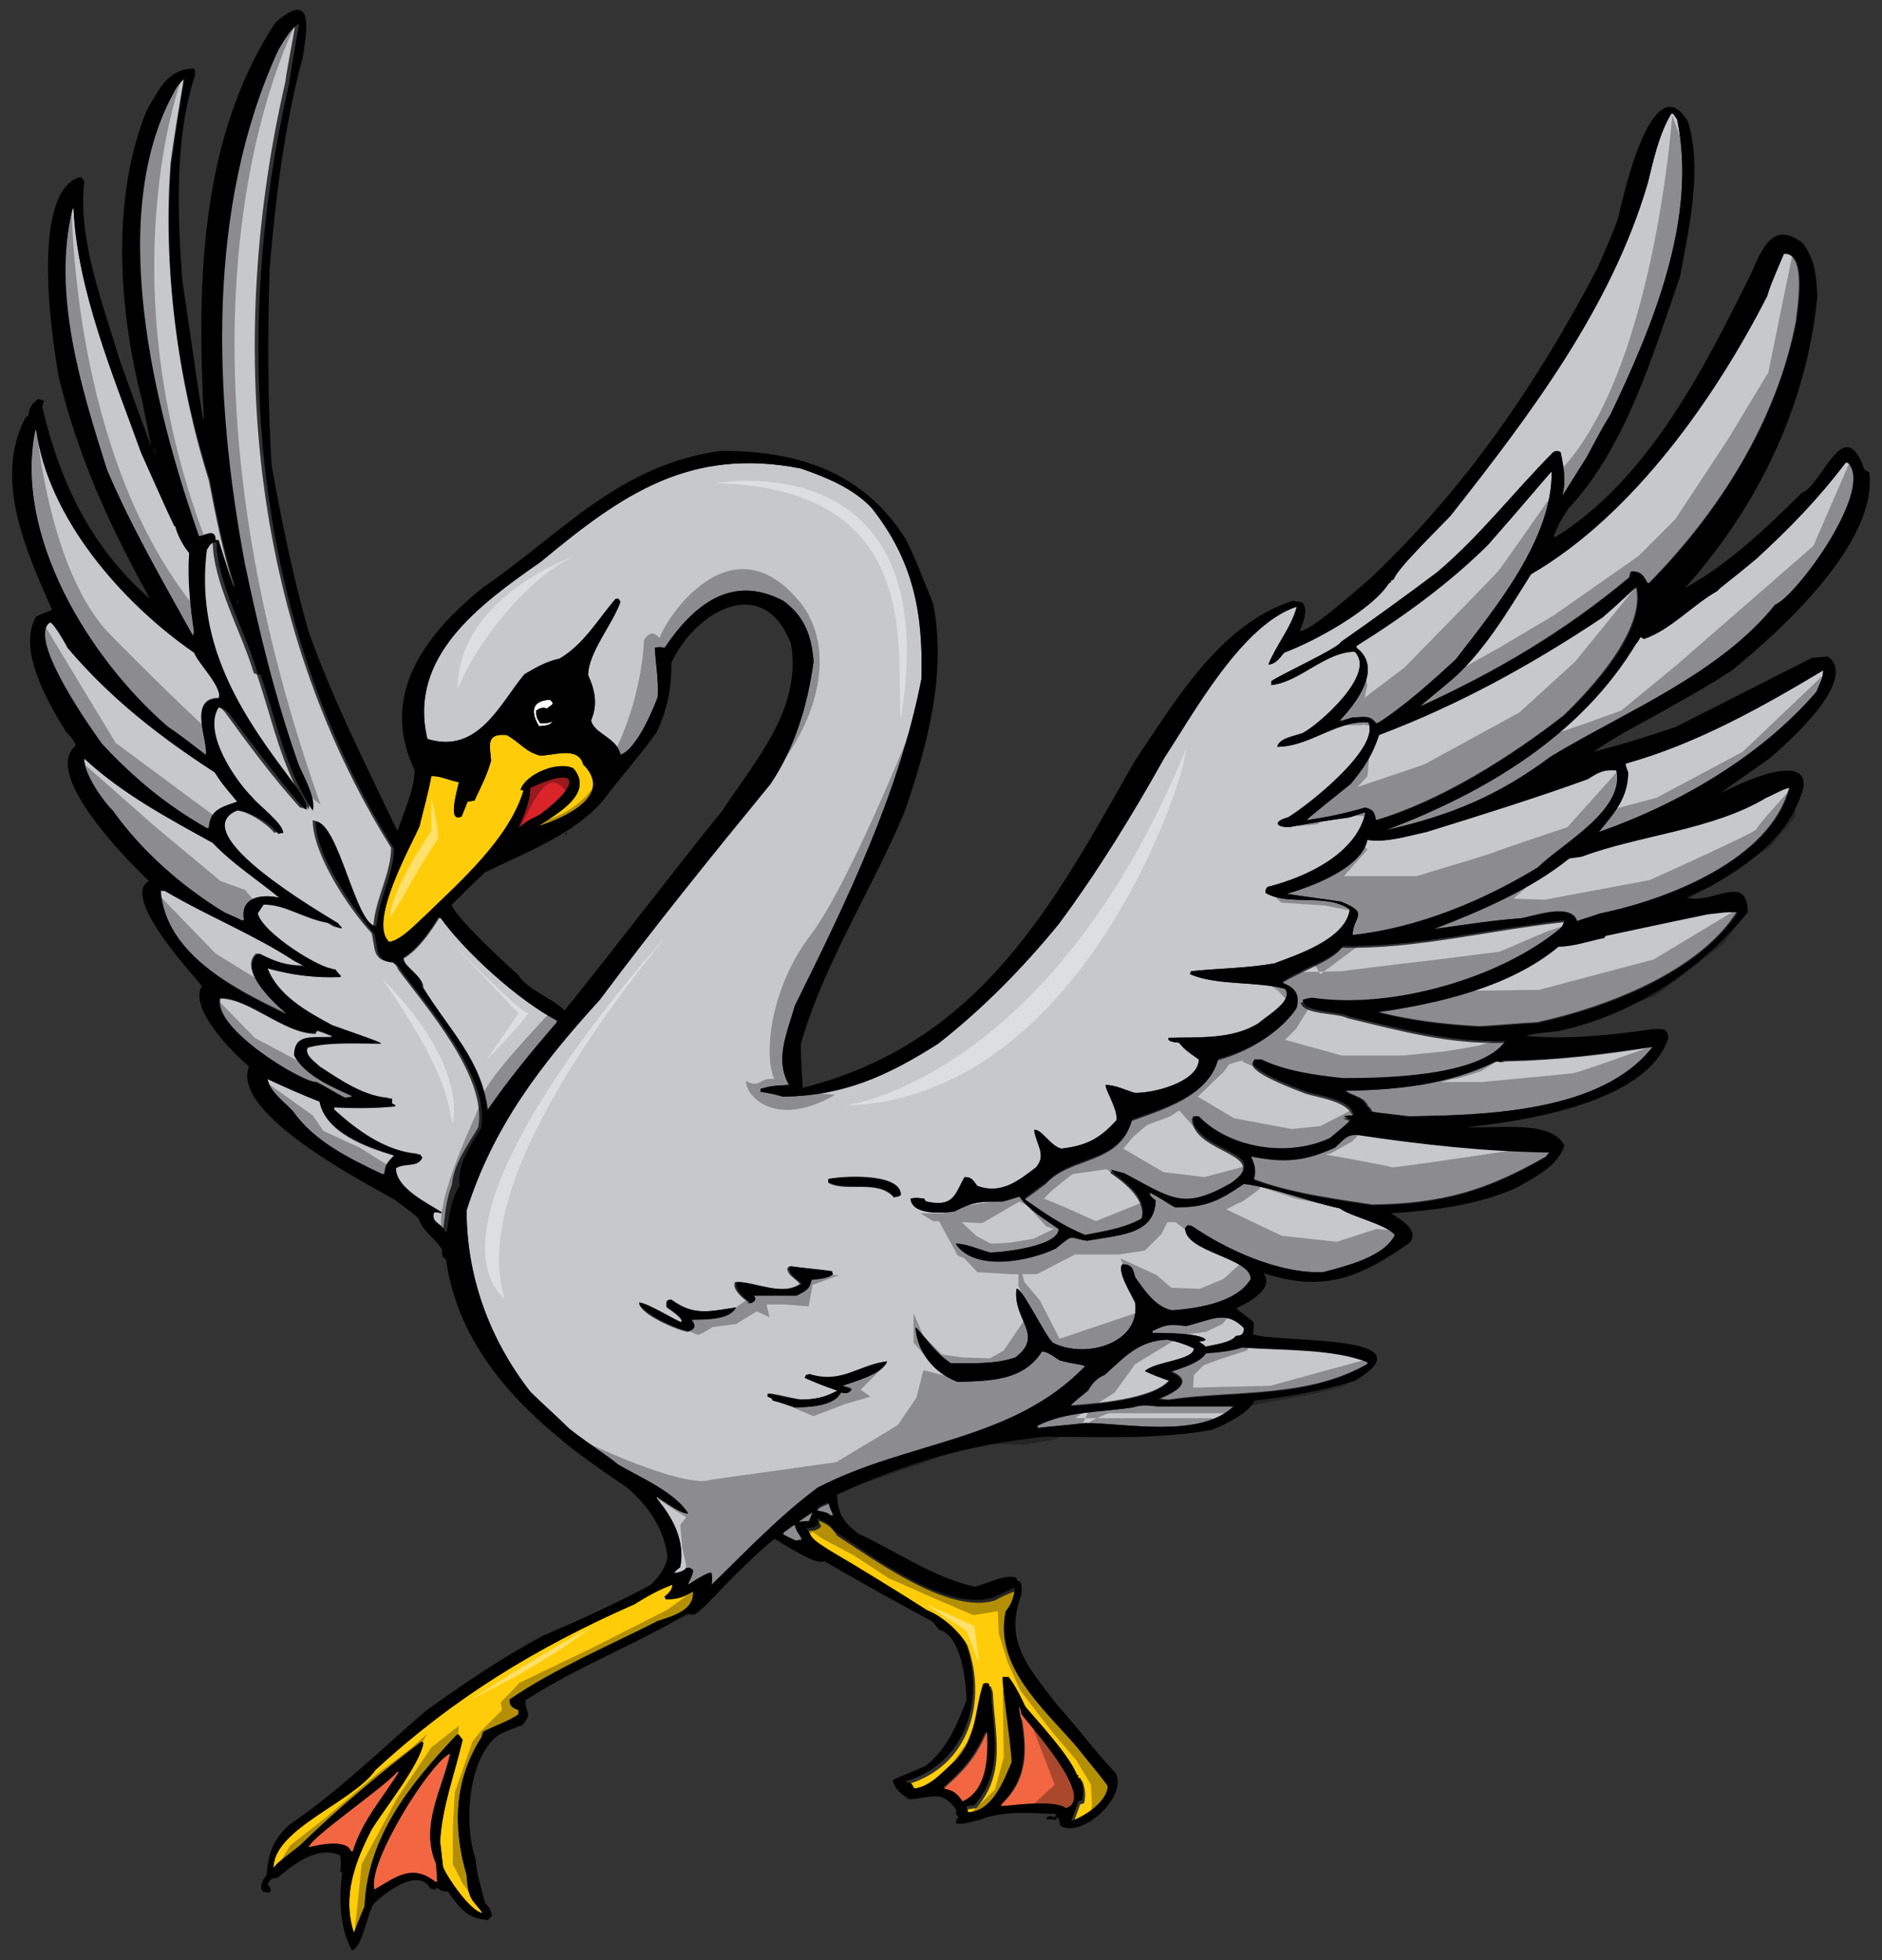
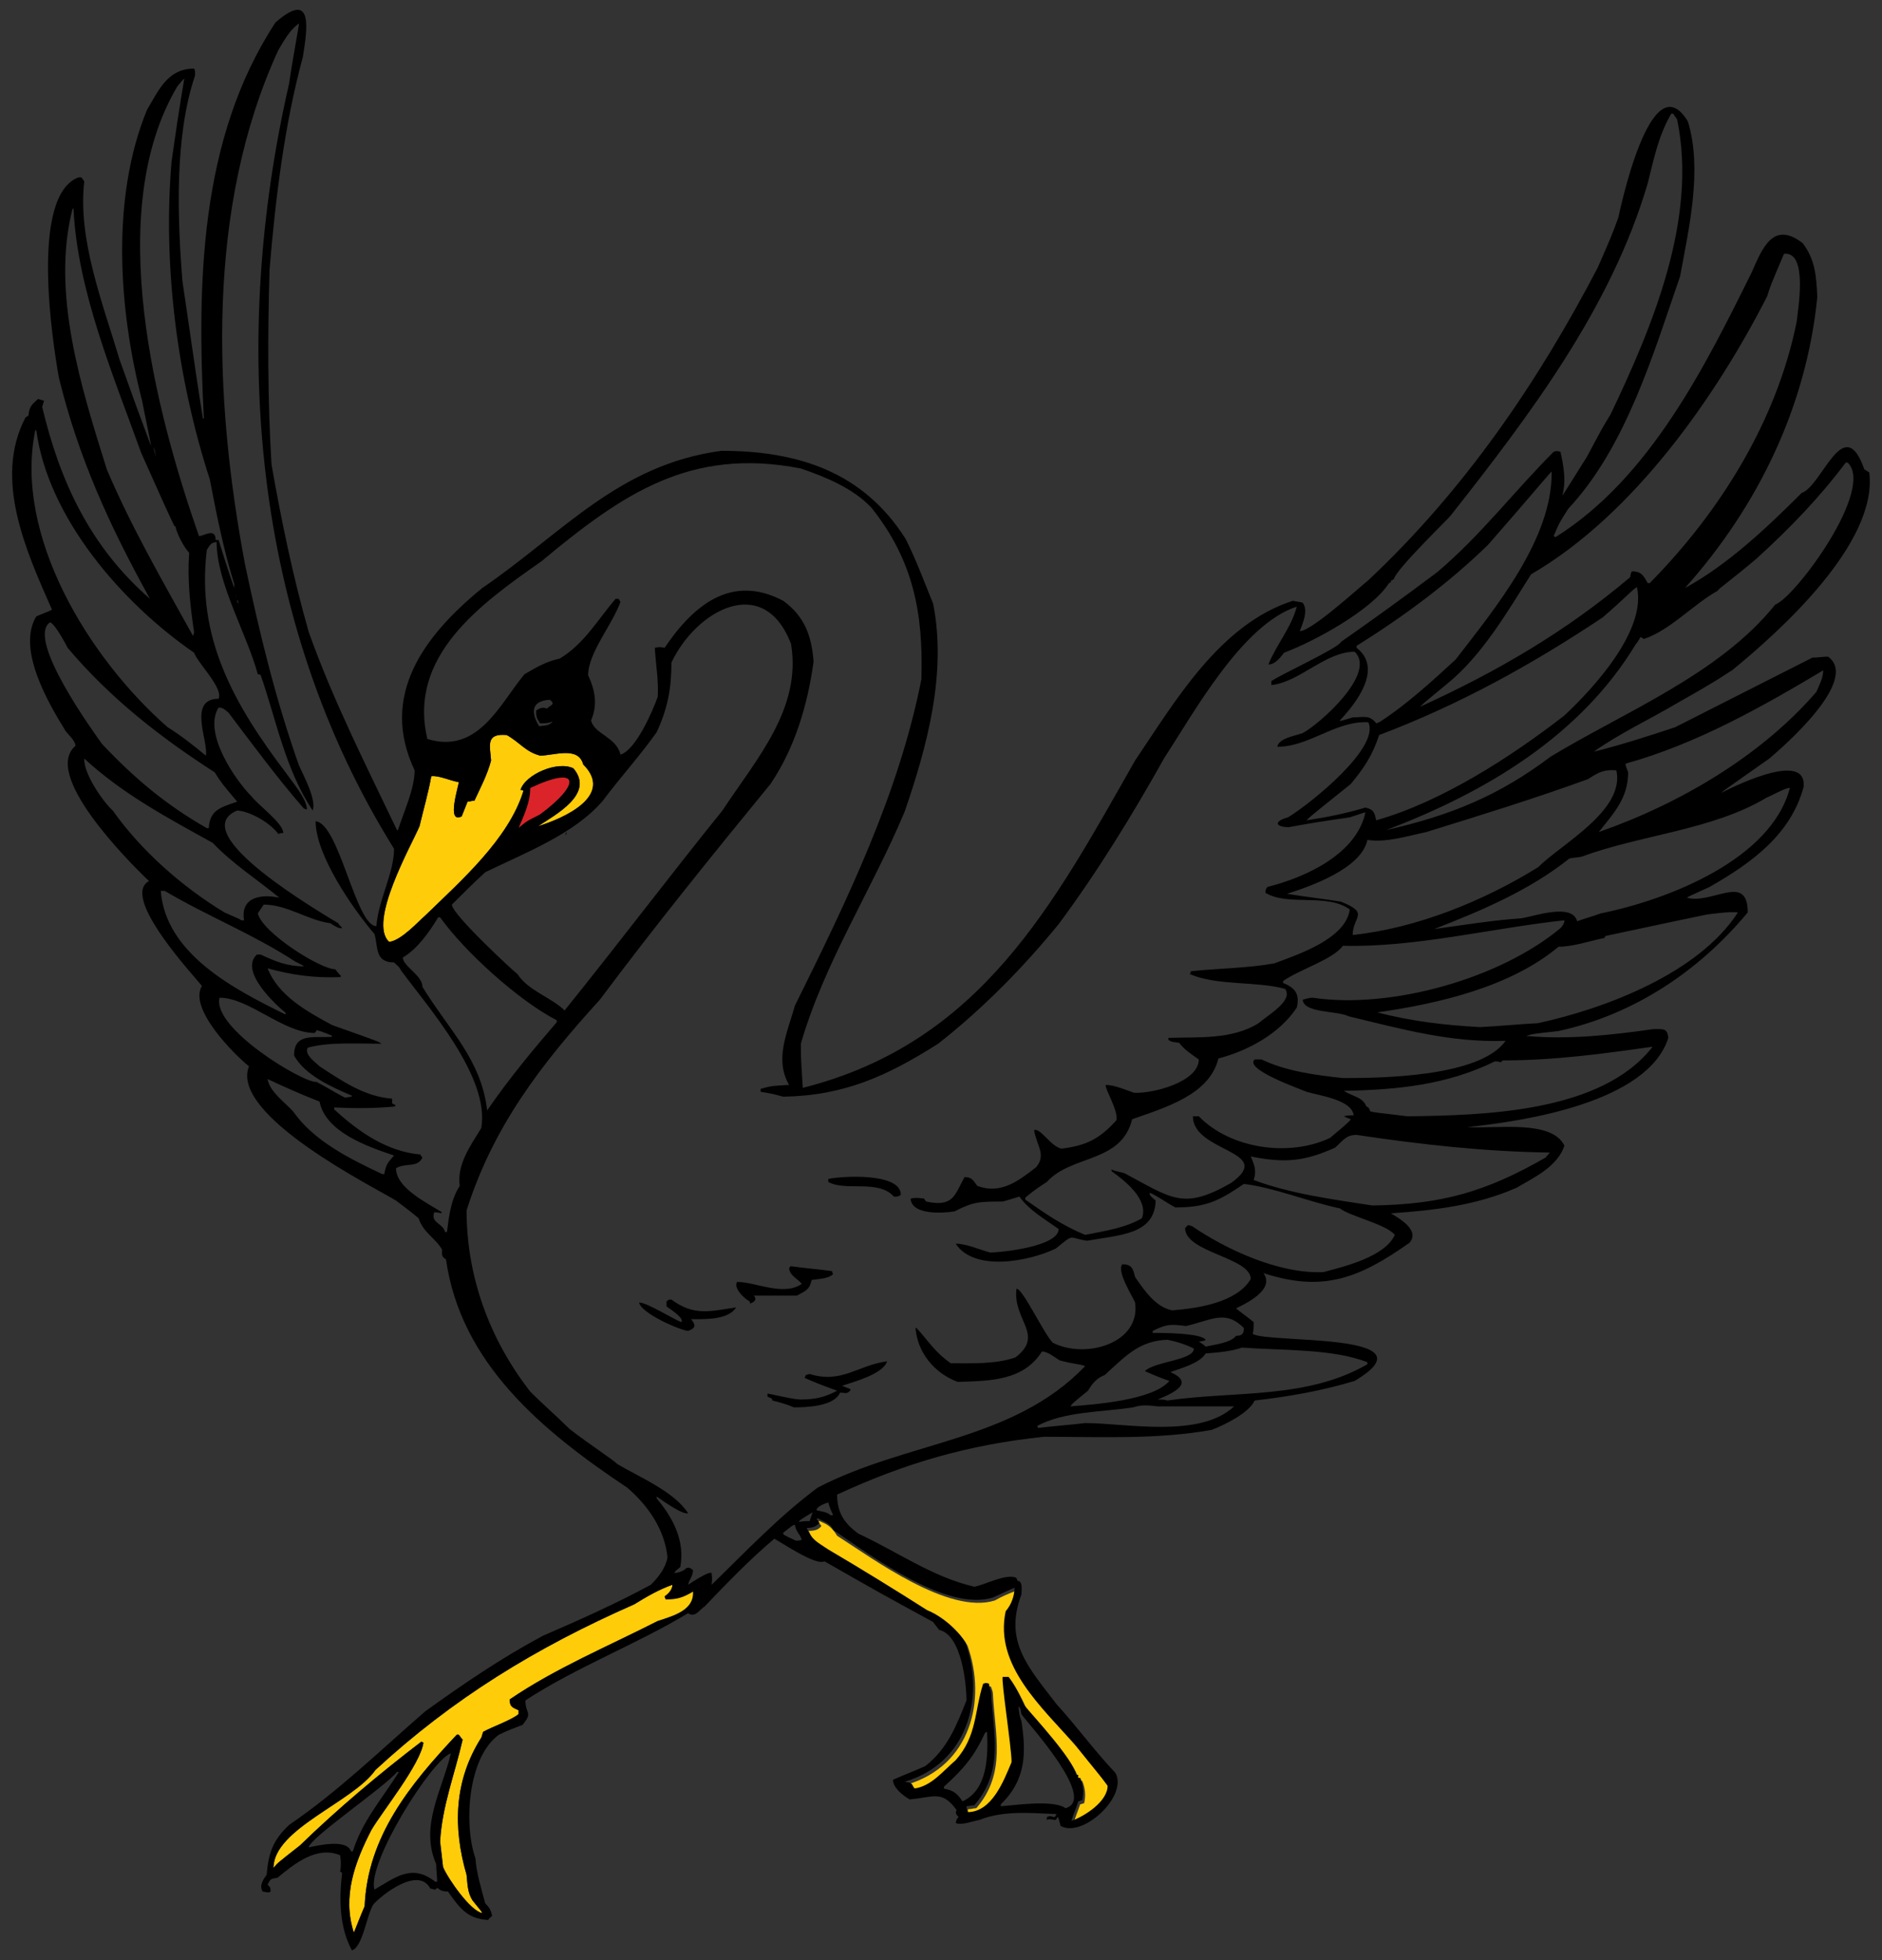
<svg xmlns="http://www.w3.org/2000/svg" version="1.1" id="Layer_1" x="0px" y="0px" width="192px" height="200px" viewBox="0 0 192 200" enable-background="new 0 0 192 200" xml:space="preserve">
  <rect x="0" y="0" width="192" height="200" fill="#333333" stroke="none" />
  <path id="color5" fill="#FFCC09" d="M68,163.1c1.2,0,1.8-0.2,2.8-0.8c0,2-2,2.5-3.7,3.1c-5.1,2.6-10.4,4.8-15.1,8  c0,0.7,0.2,0.8,0.9,1.1c0,0.1,0,0.3,0,0.4c-0.7,0.6-2.7,1.3-3.6,1.8c-0.1,0.2-0.1,0.4-0.2,0.6c-2.8,4.4-2.9,9.2-1.5,14  c0.1,1,0.1,1.8,0.6,2.6c0.9,1.1,0.9,1.1,1,1.3c-1.2-0.2-3.5-3.5-4-4.7c-0.1-0.9-0.2-1.8-0.3-2.6c0.2-3.6,1.5-6.9,2.3-10.4  c-0.2-0.2-0.3-0.4-0.4-0.5c-0.1,0-0.2,0-0.2,0c-4.8,5.1-9.1,10.4-9.4,17.5c-0.3,0.7-0.3,0.7-1.1,2.7c-1.2-3.7,0.1-7.2,1.8-10.5  c1.2-2,5-6.7,5.3-8.9c-0.1,0-0.2-0.1-0.2-0.1c-4.2,3.2-8.6,6.9-12.4,10.6c-2.3,1.8-2.3,1.8-2.7,2.3c0-4,8.1-6.7,10.4-10  c7.9-7.3,16.4-12.5,26.4-16.9c1.3-0.8,2.5-1.5,3.9-2c0,0.5-0.4,0.9-0.8,1.2C67.9,162.9,68,163,68,163.1z M83.6,155.2  c-0.1,0-0.1,0-0.1,0.1c0.1,0.1,0.2,0.3,0.3,0.4c-0.3,0.4-0.7,0.5-1.3,0.5c0.5,1.2,1,1.5,2.2,2.2c3.4,1.9,6.8,4.1,10.1,6.2  c1.5,0.6,3.1,1.9,3.9,3.3c2,5.6,0.3,12.3-6.2,14.2c0.6,0.1,0.8,0.1,0.9,0.7c1.8-0.2,3-1.8,4.3-2.9c2.2-2.5,1.9-5,2.8-7.8  c0.3-0.1,0.3-0.1,0.6,0c0.1,0.3,0.2,0.5,0.2,0.8c0.2,4.1,1.4,8-1.7,11.6c-0.3,0-0.5,0.1-0.8,0.1c-0.1,0.1-0.1,0.1,0.1,0.6  c2.6,0,3.7-3.3,4.5-5.1c0-1.5-1.2-8.5-0.9-8.7c0.2,0,0.4,0,0.6,0c0.6,0.8,1.2,2,1.6,2.9c0.9,1.2,4.9,5.5,5.3,7.1c0.1,0,0.1,0,0.2,0  c0,0.1,0,0.2,0,0.3c0.1,0,0.1,0,0.2,0c0.3,0.7,0.4,1.5,0.2,2.3c-0.1,0-0.3,0.1-0.4,0.1c-0.2,0.6-0.5,1.3-0.7,2  c1.4-0.5,3.7-2,3.7-3.6c-0.8-1.2-1.2-1.6-3.4-4.3c-3.3-3.8-8.2-8.1-7-13.5c0.6-0.6,0.9-1.5,0.9-2.4c-0.8,0.3-1.5,0.6-2.2,1  c-4.7,1.5-12.5-4.3-16.1-6.6C84.8,155.7,84.3,155.5,83.6,155.2z" />
-   <path id="color4" fill="#F26642" d="M45.9,178.9c-0.8,3.7-3.1,7.4-1.4,11.3c0,0.6,0.1,1.2,0.1,1.8c-0.1,0-0.2,0-0.2,0  c-2.4-1.9-4.1-0.4-6.2,0.8C37.3,190.1,44,179.5,45.9,178.9z M36,188.9c0.9-3.1,3.1-5.5,4.7-8.1c-0.1,0-0.2,0-0.2,0  c-1.2,1.5-9,6.8-9,7.7c0.9-0.3,3.9-0.9,4.3,0.4C35.8,188.9,35.9,188.9,36,188.9z M104.3,174.9c-0.2-0.6-0.2-0.6-0.3-0.8  c0.1,1,0.1,1,0.3,1.5c0.5,3.2,0.5,6-2.1,8.5c0,0.1,0,0.1,0,0.2c1.4-0.1,5.4-0.7,6.6,0.2C112,183.6,104.9,175.9,104.3,174.9z   M100.8,176.8c-0.1,0-0.1,0-0.2,0.1c-1.1,2.5-2.2,3.7-4.2,5.5c0,0,0,0.1,0,0.2c1,0.2,1.4,0.6,1.9,1.4  C100.8,182.7,100.9,179.1,100.8,176.8z" />
  <path id="color3" fill="#FFCC09" d="M42.8,84.3c0.4-1.7,0.9-3.4,1.2-5.1c0.8-0.1,2,0.5,2.8,0.6c0,0.4-1.3,4.3,0.3,3.5  c0.2-0.5,0.4-1,0.6-1.5c0.2,0,0.4-0.1,0.7-0.1c0.6-1.3,1.3-2.6,1.7-4.1c-0.1-1.5-0.6-2.8,1.6-2.6c1.4,0.8,1.9,1.7,3.4,2.1  c1.4,0,3.9-1,4.4,0.9c3.2,3.2-2,5.5-4.6,6.3c1.8-1.2,5.8-3.3,3.6-5.9c-1.6-0.8-4.9,0.6-5.4,2.2c0.1,0,0.2,0,0.3,0.1  c-1.5,4.9-6.4,9.2-10,12.7c-0.7,0.6-2.5,2.6-3.7,2.7C37.5,94.1,42,86.2,42.8,84.3z" />
  <path id="color2" fill="#DA2429" d="M55.1,83.1c-1.4,0.8-1.4,0.8-2.3,1.4c0.6-1.4,1.2-2.7,1.2-4.1C59.2,77.9,59.3,80,55.1,83.1z" />
-   <path id="color1" fill="#C7C8CA" d="M81.1,155.6c0.1,0.7,0.5,0.9,0.7,1.5c-0.2,0-0.4,0-0.6,0.1c-1.3-0.6-1.3-0.6-1.3-0.8  C80.9,155.7,80.9,155.7,81.1,155.6z M82.9,154.3c-1.3,0.9-1.3,0.9-1.4,1c0.3,0,0.7-0.1,1-0.1C82.7,154.8,82.8,154.5,82.9,154.3z   M84.8,154.7c0.1,0,0.2,0,0.3,0c-0.2-0.5-0.3-0.9-0.5-1.3c-0.3,0.2-1.2,0.4-1.2,0.8C83.7,154.2,84.5,154.3,84.8,154.7z M115.6,143.6  c-3.2,0.5-6.9,0.4-9.8,1.9c0,0,0,0.1,0.1,0.2c1.6-0.2,3.2-0.3,4.8-0.5c4.1,0,11.7,1.6,15.1-1.7c-2.6,0-5.2,0-7.8,0  C117.1,143.4,116.4,143.3,115.6,143.6z M126.9,135.5c0,0.6-0.2,0.8-0.8,0.8c-0.5,0.7-2.2,0.9-3.1,1.1c-0.2-0.2-0.5-0.4-0.7-0.5  c0.6-0.1,0.6-0.1,0.7-0.2c-0.5-0.7-4.5-0.7-5.4-0.7c0-0.1,0-0.1,0-0.2c1.4-0.7,1.8-0.7,3.4-0.5C123.6,134.7,125,133.6,126.9,135.5z   M40.2,117.9c-0.8,0.8-0.9,0.9-1,1.9c-0.1,0-0.1,0-0.2,0c-3.4-1.6-7-3.4-9.1-6.4c-0.8-0.9-2.4-2-2.6-3.3c1.7,0.8,3.5,1.6,5.3,2.3  C33.2,115.6,37.4,117.1,40.2,117.9z M116.8,139.9c0.8,0.4,1.6,0.7,2.5,0.9c-1.7,2-7.7,2.4-10.1,2.6c0.2-0.3,0.2-0.3,1.8-1.6  c0.4-0.7,0.9-1.3,1.7-1.6c2.1-1.9,3.5-3.5,6.4-3.6c1,0.2,1.9,0.5,2.7,0.9C121.9,138.8,117.9,138.9,116.8,139.9z M153.3,108.4  c-0.2-0.1-0.4-0.1-0.6-0.1c-4.9,2.4-10,2.9-15.4,3c0.9,0.6,1.9,0.6,2.3,1.6c0.2,0.1,0.3,0.3,0.4,0.5c0.3,0.1,0.3,0.1,3.8,0.5  c7.9-0.1,19.8-0.5,25-7.1c-4.9,0.8-10,1.4-15.1,1.5C153.4,108.3,153.3,108.4,153.3,108.4z M35.3,112.1c0.6-0.1,0.6-0.1,0.7-0.2  c-2.1-1-4.8-2.1-5.9-4.1c0-2.3,1.9-1.8,3.8-1.9c0-0.1,0.1-0.1,0.1-0.1c-0.3-0.1-0.9-0.4-1.6-0.6c-0.1,0.1-0.2,0.2-0.2,0.3  c-3.2,0-6.7-3.6-9.7-3.6c-0.8,3.1,8.5,8.7,10,8.7C33.3,111.1,34.3,111.6,35.3,112.1z M29.1,103.3c-1.1-0.9-4.8-4.3-3-6  c0.1,0,0.3,0,0.4,0c1.5,0.8,2.7,1.2,4.4,1.2c-0.1-0.1-0.1-0.1-0.9-0.5c-4.3-2.8-8.9-4.6-13.3-7.2c-0.1,0-0.3,0-0.4,0  c0.5,6.4,7.4,10,12.7,12.5C29,103.4,29.1,103.3,29.1,103.3z M22.9,93.1c1.6,0.7,1.6,0.7,1.7,0.8c0.1,0,0.2,0,0.3,0  c-0.5-2.4,1.8-2.7,3.6-2.3c-2.3-1.9-4.7-3.4-6.8-5.6c-4.7-2.6-9.2-5-13.1-8.6c-0.1,1.5,2,4.4,2.9,5.3C14.4,86.8,18.6,90.5,22.9,93.1  z M163.1,84.9c8.3-2.9,16.6-7.8,22.2-14.3c0.3-0.8,0.7-1.4,0.7-2.2c-6.3,3.8-13,7.5-20.1,9.5c-0.1,0.1-0.1,0.1,0.2,0.9  C166.1,81.4,164.7,83,163.1,84.9z M142.3,126c-1,2.2-5,3.2-7.3,3.8c-4.5,0.2-9.9-2.3-13.4-4.7c-0.1,0-0.3-0.1-0.4-0.1  c-0.1,0.1-0.2,0.2-0.3,0.3c0,2.5,6.7,3,6.7,5.2c-1.4,2.4-5.4,3-8,3.2c-1.7-0.3-2.9-2.1-3.8-3.4c-0.2-0.8-0.3-1.3-1.3-1.3  c-0.6,0.7,1,3.2,1.3,3.9c0.6,4.2-5.1,5.8-8.4,4.1c-0.9-0.9-3.1-5.6-3.7-5.5c-0.4,3.2,2.9,4.7-0.1,7c-2,0.7-4.4,0.6-6.6,0.6  c-1.6-1.1-2.3-2.3-3.5-3.6c-0.1,0-0.1,0-0.1,0c0.2,2.5,1.9,4.6,4.3,5.5c3.3-0.1,6.7-0.1,8.6-3.1c0.6,0,1.3,0.6,1.8,0.9  c1.4,0.4,2.3,0.4,2.6,0.6c-7.4,7.7-18.1,7.6-27.3,12.4c-4,3-7.2,6.4-10.8,9.9c0.1-0.8,0-0.9,0-1.2c-0.3-0.2-2.1,1-2.4,1.2  c0.1-0.5,0.5-0.9,0.5-1.5c-0.3-0.2-0.3-0.3-0.7-0.2c-0.2,0.3-0.9,0.5-1.2,0.5c0.1-0.2,0.1-0.2,0.6-0.6c0.5-2.6-0.7-5-2.4-7  c0-0.1,0-0.1,0-0.2c0.3,0.2,2.6,1.9,3.2,1.7c-1.4-2.2-5-3.7-7.2-5c-0.5-0.5-2.7-1.9-4.9-3.6c-1.3-1.3-2.7-2.5-4-3.8  c-4.2-5.4-6.5-11.8-6.5-18.5c2.7-8.5,7.5-14.8,13.6-21.5c5.6-7.5,11.5-14.8,17.4-22c2.5-3.7,3.8-8.1,4.4-12.5  c-0.2-2.6-0.9-4.6-3.1-6.2c-5.3-2.8-9.2,0.5-12.1,4.8c-0.5-0.1-0.5-0.1-1,0c0.1,1.7,0.4,3.3,0.3,5c-0.5,1.4-2.2,5.4-3.8,5.9  c-0.4-1.8-2.7-2.1-3-3.5c0.7-1.6,0.4-3.1-0.3-4.6c0-2.3,2.5-5.2,3.3-7.5c-0.1-0.1-0.1-0.2-0.2-0.3c-0.1,0-0.2,0-0.3,0  c-1.8,2.1-3.2,4.6-5.7,6.1c-1.4,0.3-2.4,0.9-3.6,1.6c-2.5,3-4.7,8.2-9.9,6.6c-2-8.4,5.3-13.7,11.6-18.1c8.3-6.9,15.2-11.7,26.5-9.5  c2.6,0.9,5.3,2,7.2,4c4.3,5.4,5.3,10.8,5.1,17.5c-2.3,11.7-7.6,22.6-12.9,33.3c-0.8,2.8-2.1,5.5-0.6,8.1c-1.8,0.1-1.8,0.1-2.9,0.4  c0,0.1,0,0.2,0,0.3c1.2,0.2,1.2,0.2,2.3,0.5c6.2-0.1,10.6-2.1,15.8-5.4c4.6-3.6,8.7-7.8,12.3-12.2c4-5.4,7.5-11.1,10.8-17  c2.9-4.4,7.9-13.6,13.5-15.4c-0.6,2.2-2.1,3.9-2.9,5.9c0.7,0,1.2-0.7,1.6-1.2c3.2-1.2,9-4.4,10.7-7.1c0.1,0,0.1-0.1,0.2-0.1  c0-0.1,0-0.2,0.1-0.2c0.1,0,0.1-0.1,0.2-0.1c0.2-1,5.5-6.1,5.8-6.5c8.2-10.4,16.4-21.3,20.1-33.9c0.6-2.4,1.1-4.9,2.4-7.1  c0.1,0,0.2,0,0.2,0c0.1,0.2,0.3,0.4,0.4,0.6c2.1,10.1-2.5,21.1-6.8,30.1c-0.8,1.3-0.8,1.3-2.4,4.3c-2.5,4-2.5,4-2.5,3.9  c0.4-1.5,0.1-3-0.2-4.4c-0.4-0.1-0.4-0.1-0.7,0c-4,4-7.5,8.6-11.9,12.3c-3.2,2.4-6.5,4.8-9.8,7.1c-0.2,0.6-6.1,3.3-7.1,4  c0,0.1,0,0.3,0,0.4c2.9-0.3,5.5-3.4,8.5-3.4c2.3,2.2-3.6,7.4-5.3,8.3c-0.8,0.3-2.4,0.5-2.6,1.4c3.3,0,6-2.7,9.3-2.5  c1.2,2.6-5.9,8.3-8.2,9.7c-1.5,0.4-1.3,1,0.1,1c2.1-0.4,4.1-0.7,6.2-1c1.5-0.5,1.5-0.5,1.6-0.5c-0.9,4.2-6,6.6-10,7.6  c-0.2,0.3-0.2,0.3-0.2,0.6c2.3,1.4,6.3,0,8.6,1.7c-0.4,3-5.3,4.6-7.7,5.5c-2.8,0.5-5.7,0.5-8.5,0.8c0,0.1-0.1,0.2-0.1,0.3  c2.8,1.2,6.8,0.7,9.7,1.5c0.9,1.2-1.8,2.7-2.7,3.5c-2.7,1.7-6.2,1.4-9.2,1.5c0,0.1,0,0.2,0,0.2c0.3,0.2,0.3,0.2,1.1,0.3  c0.5,0.7,1.3,1.2,2,1.7c0,2.3-4.7,3.5-6.6,3.4c-0.9-0.3-2-0.8-2.9-0.8c-0.1,0.4,1.3,2.6,1.1,3.6c-1.7,1.9-3.1,2.6-5.6,2.9  c-1.1-0.2-2.1-2.1-2.8-1.9c0.2,1.5,1.3,2.5,0.2,3.8c-1.8,1.4-3.6,2.8-6,1.9c-0.4-0.5-0.5-0.9-1.3-0.9c-1,1.8-1.1,3.1-3.9,2.5  c-0.1-0.1-0.2-0.2-0.2-0.3c-0.9-0.1-0.9-0.1-1.4,0c0.1,1.7,3.3,1.5,4.5,1.3c1.9-1,2.6-1,4.9-1c1.1-0.3,1.6-0.5,1.7-0.5  c1,1.4,2.6,2.3,4,3.3c0,1.8-5.9,2.4-7,2.4c-1.1-0.3-2.4-0.9-3.5-0.9c1.9,2.9,7.5,1.8,10.2,0.5c2-1.6,1.2-1.1,3.2-0.8  c3.3-0.6,6.9-0.6,7-4.1c-0.2-0.2-0.7-0.5-0.6-0.8c0.9,0.4,1.5,0.9,2.6,1.5c3.2,0,4.5-0.7,7-2.4c3.2,0.4,6.5,1.8,9.8,2.5  C137.7,124.1,141.4,124.9,142.3,126z M75.1,133.4c-2.7,0.4-4.3,0.9-6.6-0.7c-0.3,0-0.3,0-0.5,0.2c0,0.2,0,0.3,0,0.5  c0.1,0.1,1.9,1.2,1.5,1.6c-0.8-0.3-3.5-2-4.3-2c0.2,1.2,4.1,2.8,5,2.9c0.8-0.3,0.8-0.6,0.3-1.2C71.9,134.6,74.4,134.8,75.1,133.4z   M81.1,132.2c0.9-0.5,1.3-0.6,1.5-1.6c0.7-0.1,1.7-0.1,2.2-0.6c0-0.1-0.1-0.2-0.1-0.3c-1.4-0.2-2.8-0.3-4.2-0.5  c-0.1,0.1-0.1,0.2-0.2,0.2c0.1,0.8,0.8,1,1.3,1.6c-1.9,1.3-4.7-0.2-6.6-0.2c-0.4,0.6,0.7,1.7,1.3,2c0,0.1,0,0.1,0,0.2  c0.4-0.1,0.8-0.4,0.4-0.8C76.9,132.2,80.6,132.2,81.1,132.2z M90.5,138.9c-3,0.4-4.6,2.3-7.8,1.4c-0.2,0-0.3,0-0.4,0  c-0.1,0.1-0.1,0.2-0.1,0.3c1.3,0.6,1.3,0.6,3.3,1.3c-1.3,0.7-2.3,0.9-3.8,0.9c-1.2-0.2-3-0.7-3.3-0.6c0,0.1,0,0.2,0,0.3  c0.2,0.1,0.5,0.2,0.5,0.4c0.7,0.2,1.4,0.5,2.2,0.7c1.3,0,4.1-0.1,4.7-1.5c0.5,0,0.7,0.2,1.1-0.3c-0.1-0.2-0.1-0.2-0.9-0.4  C87,141,90,140.2,90.5,138.9z M91.9,121.9c0-2.2-6.3-1.9-7.4-1.5c0,0.1,0,0.2,0,0.3c1.8,1,5.1-0.4,6.7,1.5  C91.5,122.1,91.8,122.1,91.9,121.9z M123.1,138c-0.6,1-2.5,1.5-3.6,1.9c2.5,1.1,0.3,2.1-1.3,2.8c0.3,0,0.6,0.1,1,0.1  c6.8-1,14.2-0.1,20.4-3.7c0-0.1,0-0.2,0-0.2c-3.5-1.4-8.9-1.2-12.7-1.5C125.7,137.8,124.3,137.9,123.1,138z M159.1,94.9  c0.2-0.3,0.4-0.5,0.4-0.8c-7.4,0.8-15.3,2.8-22.6,2.6c-1,1.4-4.4,2.5-6.1,3.6c0,0.1,0,0.1,0,0.2c1.3,0.5,1.8,1.2,1.4,2.5  c-1.8,2.5-5,4.4-8,5.2c-1,3.7-5.5,5-8.8,6.2c-1.2,4.5-6.2,3.6-8.7,6.4c-0.7,0.5-1.4,1.1-2.2,1.6c0,0.1,0,0.1,0,0.2  c2,1.4,3.7,2.6,6.1,3.6c2-0.4,4-0.7,5.8-1.7c0.7-1.9-1.6-3.8-3.1-4.8c0-0.1,0-0.2,0-0.2c0.1,0.1,0.1,0.1,1.3,0.4  c4.9,2.6,6,3.8,10.9,1c4.5-3.3-3.9-3.1-3.9-6.8c0.2,0,0.4,0,0.6,0c3.2,3.3,9.2,4.2,13.4,2.2c0.2-0.2,2.1-1.7,2.1-1.9  c-0.2-0.1-0.5-0.2-0.7-0.3c0.3,0,0.7-0.1,1-0.1c-0.3-1.6-3.5-2-4.8-2.4c-0.7-0.3-6.4-2.3-5.3-3.3c0.2,0,0.5,0,0.7,0  c2.5,1.1,5.5,1.6,8.3,1.9c4,0,14-0.2,16.6-3.8c-5.6,0.2-10.6-1.2-16-2.5c-1.2-0.6-4.5-0.3-4.8-1.6c0.3-0.1,0.6-0.1,1-0.2  C141.8,103.2,153,100,159.1,94.9z M48.8,115c0.9-5.2-5.4-12.3-8.2-16.1c-0.1-0.4-0.4-0.6-0.7-0.8c-2,0-1.6-1.6-2-2.9  c-2.4-2.6-6-8.1-6-11.5c2.4,0.2,4,10.7,6.2,10.7c0.2-2.7,1.8-5.3,1.8-7.9C25.3,63.1,23.1,34.5,29.1,8.4c0.3-2.2,1.1-5.8,1-6.1  c-1,0.7-1.5,1.8-2.1,2.7c-7.5,16.1-6.6,35.5-3.4,52.5c1.6,7,3.2,13.7,5.5,20.5c0.5,1,1.7,3.5,1.4,4.6c-2.8-4.2-3.7-9.2-5.3-13.8  c-0.1,0-0.2-0.1-0.3-0.1c-1.2-4.1-4.2-9.3-4.2-13.5c-0.7,0.1-0.6,0.2-1,0.8c-1.1,9,2.8,15.7,8.1,22.8c0.4,0.6,2.2,2.7,2.1,3.7  c-0.1-0.1-0.2-0.1-0.3-0.1c-2.8-3.1-5.3-6.5-7.7-9.8c-0.3-0.3-0.5-0.5-1-0.5c-1.6,2.5,1.6,7.3,3.4,9.1c0.6,0.8,3.2,2.7,3.2,3.7  c-0.2,0-0.4,0-0.5,0.1c-0.8-1-2.8-2.3-4.2-2.4c-5.5,2.4,8.8,10.5,10.3,11.5c0.1,0.2,0.3,0.3,0.4,0.5c-0.3,0.1-0.9-0.3-1.2-0.5  c-2.3-0.3-4.3-1.9-6.8-1.9c-0.2,0.3-0.4,0.6-0.6,0.9c0.5,2.1,6.4,5.7,7.9,5.7c0.3,0.5,0.3,0.5,0.6,0.7c-0.1,0-0.1,0.1-0.1,0.1  c-2.6,0.2-4.9-0.2-7.4-0.9c1.1,2.8,4,4.4,6.6,5.8c4.9,1.8,4.9,1.8,5,1.9c-2.3,0-5.3-0.2-7.5,0.4c-0.4,0.7,0.8,1.4,1.2,1.9  c2.3,1.4,4.6,3.1,7.4,3.3c0,0.2,0,0.3,0,0.5c0.1,0.1,0.3,0.2,0.4,0.2c0,0-0.1,0.1-0.1,0.1c-2,0.2-4.1,0.2-6.2,0.1c0,0.1,0,0.1,0,0.2  c2.4,2.2,5.4,4.3,8.8,4.6c0.1,0.1,0.2,0.2,0.2,0.3c-0.5,1.1-1.7,0.5-2.7,1.1c0,1.9,3.2,3.5,4.7,4.5c-0.1,0-0.1,0-0.1,0.1  c-0.2,0-0.5-0.1-0.7-0.1c-0.4,1.1,0.8,1.1,1.1,2c0.1,0,0.1,0,0.2,0c0.2-1.6,0.3-3.2,0.9-4.7C46.3,118.7,47.7,116.9,48.8,115z   M136.2,117c-3.1,1.4-5.1,1.7-8.6,0.9c0.4,0.9,0.6,1.5,0.3,2.4c3.7,1.4,8.2,2,12.1,2.6c7.1-0.1,11.6-1.4,17.7-4.9  c0.1-0.2,0.3-0.3,0.4-0.5c-6.8-0.1-13-0.8-19.7-1.9C137.4,115.7,137,116.4,136.2,117z M45,93.7c-0.1,0-0.2,0-0.2,0  c-0.9,1.4-2.1,3.2-3.6,4.1c0,0.9,2,1.8,2,3c2.7,4.4,6,7.4,6.6,12.6c2.2-3.2,4.6-6,7.1-9c0-0.1,0-0.2,0-0.2  C52.9,102.1,47.4,97.1,45,93.7z M163.6,95.6c-1.4,0.3-3.2,0.9-4.7,0.9c-4.9,4.2-12.2,5.8-18.5,6.7c3.5,0.9,6.9,1.3,10.5,1.5  c2-0.1,3.9-0.3,5.9-0.4c6.9-1.5,16.5-5.1,20.4-11.3c-1-0.1-2.1,0.1-3.1,0.2c-2.9,0.7-2.9,0.7-10.5,2.1  C163.7,95.4,163.7,95.5,163.6,95.6z M145.5,84.9c-1.9,0.4-4,1.1-6,0.8c-0.6,2.9-5.7,4.8-8.2,5.5c1.8,0.3,3.6,0.5,5.5,0.8  c3.1,1.2,1.2,1.5,1.2,3.4c6.6-0.7,13.3-3.5,18.9-6.9c2.4-2.4,8.9-5.8,8-9.9c-1.3-0.1-1.8,0.2-3,0.8C156.5,81.4,151,83.2,145.5,84.9z   M160,87.6c-4.1,3.2-9,5.3-13.8,7.2c2.9-0.4,6-0.9,8.9-1.1c1.3-0.2,5.2-1.7,5.7,0.3c0.8-0.3,1.6-0.5,2.4-0.8  c6.9-1.4,17.4-5.5,19.3-12.8c-0.3-0.1-2,0.9-2.4,1c-5.4,3.3-12.9,3.8-18.8,6C160.9,87.5,160.4,87.5,160,87.6z M181.1,61.7  c2.1-0.8,10.3-11.8,7.4-14.5c-0.1,0-0.2,0-0.2,0c-2.8,3.6-5.8,6.7-9.1,9.8c-2.7,2.2-3.8,3-4,3.3c-2.5,1.4-4.8,4-7.5,4.9  c-0.1-0.1-0.2-0.1-0.3-0.2c-0.1,0-0.2,0.4-0.5,0.7c-5.6,9.3-15.2,15.1-25.5,19c6.6-1.5,11.4-3.5,16.8-7.5  C165.8,72.6,175.4,68.8,181.1,61.7z M21.1,84.5c0.1,0,0.1,0,0.2,0c0.2-1.8,1.1-2.1,2.9-2.7c-1.5-1.9-1.5-1.9-2.3-3  c-5.6-3.7-10.7-7.6-15-12.7c-0.1-0.2-1.4-2.5-1.8-2.6c-2.4,1.7,4.6,11.4,5.3,12.4C13.6,79.4,16.9,82.1,21.1,84.5z M133.2,83.7  c2-0.3,4-0.7,6-1.3c0.8,0.2,0.9,0.5,1.1,1.3c6.7-2,13.8-6.5,19.2-10.7c2.9-2.8,8.4-8.8,7.4-13.1c-0.3,0.2-1.4,1.3-3.5,3.1  c-7.2,4.8-14.6,8.9-22.8,12c-0.8,2.2-1.6,3.3-3.1,5.1C135.6,81.8,133.4,83.5,133.2,83.7z M17.1,74.1c1.3,0.9,2.7,2,3.9,2.9  c0.3-1.3-1.9-5.8,1.3-5.8c0.5-1-2.1-3.6-2.5-4.7c-7.4-5-15-13.8-16.1-22.7c-0.1,0-0.1,0-0.1,0C1.4,54.6,9,67.1,17.1,74.1z M138,73.2  c1.2,0,1.7-0.3,2.4,0.6c0.1,0,0.2-0.1,0.3-0.1c2.7-1.8,5.4-4.2,7.8-6.4c4-5.2,9.9-12.3,9.8-19.2c-0.4,0.4-2.8,3.3-6.5,7.5  c-4,4-8.6,7.3-13.4,10.3c0,0.1,0,0.2,0,0.2c2.7,2,0,5.6-1.7,7.4C136.7,73.6,136.7,73.6,138,73.2z M147.5,69.8  c-0.1,0.2-2.5,2.1-2.7,2.3c7.9-3.6,14.8-7.7,21.4-13.2c0.1-0.5,0.1-0.5,0.2-0.6c0.9,0,1.2,0.5,1.6,1.2c0.1,0,0.1,0,0.2,0  c7.3-7.4,13.1-16.7,15-26.7c0.1-1.1,1.2-7.2-1.3-6.9c-1.4,3.3-1.4,3.3-1.7,4.3c-5.2,10.2-13.6,22.2-24.2,28.3  C153.7,62.4,151.2,66.9,147.5,69.8z M19.8,64.5c-0.4-2.7-0.6-5.4-0.5-8.1c-0.5-0.5-1.3-2-1.4-2.7c-0.1,0-0.1,0-0.1,0  c-0.9-1.9-0.9-1.9-3.4-7.5c-2.8-7.8-6.5-16.5-6.9-24.9c-0.1,0-0.1,0-0.1,0c-2.1,8.7,0.9,18.4,3.5,26.6c2.5,5.9,5.7,11.4,8.8,17  C19.7,64.8,19.7,64.6,19.8,64.5z M21.9,55.2c0.1,0,0.2,0,0.3,0c0.5,1.6,1.1,3.3,1.6,4.9c0-0.2,0-0.3,0-0.4  c-1.1-3.5-1.8-7.1-2.5-10.7c-3.2-10.2-4.7-21.8-3.9-32.4c0.9-6.4,1.3-7.8,1.3-8.5c-0.2,0.2-0.2,0.2-0.7,0.8c-7.6,12.8-2.2,33.3,2,46  C20.7,54.9,21.9,53.9,21.9,55.2z" />
-   <path id="fill" fill="#FFFFFF" d="M54.7,72.5c0,0.6,0.1,0.8,0.4,1.3c0.5,0,0.9,0,1.3-0.2C56,74.1,55.6,74,55,74.1  c-0.8-1.3-0.9-2.6,1.1-2.7c0.6,0.5,0.1,0.5-0.3,0.9C55.4,72.1,55.1,72.3,54.7,72.5z" />
  <path id="outline" d="M176.7,68.4c4.9-4,14.9-13,14-20.2c-0.2-0.1-0.3-0.2-0.5-0.3c-2.1-6-4.3,1.7-6.4,2.4  c-3.5,3.5-7.5,7.3-11.9,9.7c7.5-8.4,12.4-18.6,13.5-29.7c-0.1-2.1-0.2-3.8-1.5-5.5c-3-2.3-4.1,0.5-5.2,3c-4.7,9.5-10.4,21-20,27  c-0.1,0-0.1-0.1-0.2-0.1c0.6-1.4,0.6-1.4,1.5-2.8c5.9-6.3,8.7-15.9,11.4-23.7c0.9-4.9,2.3-10.9,0.8-15.8c-3.8-6.3-7,9.4-7.1,9.8  c-0.7,1.9-0.7,1.9-2.1,5.1C156.9,39,149.4,50,139.6,59.2c-1,0.8-5.8,5.2-7,5.2c0.3-0.8,0.9-2.1,0.3-2.9c-0.3-0.1-0.6-0.1-1-0.2  c-7.5,2.4-12.1,10.4-16.1,16.3c-8.3,14.6-15.7,28.8-33.9,33.4c-0.1-1.8-0.2-2.6-0.2-4.5c2.4-8.3,7.3-15.8,10.6-23.7  c2.3-6.7,4.3-14.1,2.9-21.2c-0.9-2.2-1.7-4.4-2.8-6.6c-4.3-6.8-10.9-9-18.8-9c-10.5,1.4-16.2,8.4-24.4,14c-6,4.9-10.5,11-6.9,18.6  c0,1.9-1.1,4.2-1.7,6.1c-0.1,0-0.1,0-0.1,0c-3.2-6.7-6.5-13.2-9-20.2c-1.6-5.6-2.8-11.4-3.8-17.1c-0.4-6.6-0.4-13.2-0.2-19.9  c0.6-7.2,1.5-14.7,3.4-21.7c0.4-2.6,1.2-7-2.8-3.5c-7.8,11.9-8,26.8-7.3,40.4c-0.1,0-0.1,0-0.1,0c-0.6-3.8-0.6-3.8-2.1-14.1  c-0.5-6.5-0.8-14.7,1.3-20.9c0-0.5,0-0.5-0.1-0.7c-2.7,0-3.6,2.2-4.8,4.2c-3.7,9-2.9,20.4-0.5,29.7c0.2,1.1,0.9,4.3,0.9,4.6  c-1.7-4.6-1.7-4.6-3.2-8.8c-1.7-5.7-4.3-12.3-3.6-18.2c-0.1-0.1-0.2-0.3-0.3-0.4c-0.1,0-0.2,0-0.3,0C3,20,5.4,35.1,6,38.5  c2,8.2,5.2,15.2,9.3,22.6c-6.1-5.3-9.2-12-11-19.6c0.1-0.2,0.1-0.4,0.2-0.6c-0.2-0.1-0.4-0.1-0.6-0.2c-0.7,0.6-0.9,0.8-1,1.7  c-0.1,0.1-0.2,0.1-0.3,0.2c-3.3,6.3,0.1,13.7,2.7,19.6c-0.3,0.2-1.2,0.5-1.6,0.7c-2,3.3,1.2,8.8,3,11.7c0.3,0.4,1,1,1,1.5  c-3.4,2.9,5.2,11.6,7.5,13.8c-3,1.6,4.8,9.9,5.4,10.7c-1.4,2.3,3.3,7,4.8,8.2c-2,5,12.9,12.4,15,13.7c0.8,0.6,1.6,1.2,2.3,1.8  c0.5,1.5,1.7,2,2.4,3.2c0,0.5-0.1,0.7,0.4,1C47,139.1,55.3,146,64,151.8c2.2,1.9,3.8,4.3,4.1,7.1c-0.2,1.1-0.9,2-1.7,2.8  c-3.5,1.9-7.3,3.6-11,5.2c-4.3,2.3-8.1,4.9-12,7.7c-4.5,3.9-8.9,8.2-13.9,11.6c-1.7,1.6-2.1,2.9-2.3,5.1c-0.3,0.4-0.8,1.1-0.4,1.7  c0.2,0,0.6,0.2,0.8,0c0-0.4,0-0.4-0.3-0.7c0.3-0.6,0.3-0.6,1-0.7c1.7-1.4,4-3.3,6.4-2.3c0.1,0.6,0.1,1.1,0,1.7c0.1,0,0.1,0,0.2,0.1  c-0.3,2.6-0.3,5.5,1,7.9c1.1-0.3,1.5-3.6,2.2-4.7c0.9-1,4.6-3.9,5.8-1.6c0.2,0,0.3,0.1,0.5,0.1c0.1-0.1,0.2-0.1,0.2-0.2  c0.3,0.3,0.6,0.4,1.1,0.4c1.2,1.7,2,2.8,4.1,2.9c0.1-0.2,0.3-0.3,0.4-0.4c-0.1-0.6-0.3-0.9-0.7-1.3c-0.4-1.5-0.9-3.1-1-4.6  c-1.2-3.4-0.8-10.3,2.4-12.6c0.8-0.4,1.6-0.7,2.4-1c1.1-1.3,0.3-1.1,0.3-2.5c5.2-3.4,11.3-5.7,16.6-8.9c0.7,0.5,1.1-0.3,1.7-0.7  c2.2-2.3,4.6-4.8,7.1-6.9c0.9,0.5,4.3,2.8,5.1,2.3c5.6,3.2,5.6,3.2,11.1,6.2c0.2,0.3,0.4,0.5,0.6,0.8c2.3,0.5,2.8,5.5,2.8,7.2  c-1,2.5-1.9,4.9-4.2,6.7c-1.1,0.5-2.2,0.9-3.3,1.4c0,0.8,1,1.6,1.7,2c2.4-0.2,3.3-1,4.8,1.1c-0.2,0.3,0,0.5,0.2,0.7  c-0.2,0.2-0.2,0.2-0.3,0.6c0.5,0.3,1.8-0.2,2.4-0.3c2.5-1,5.3-0.7,7.9-0.6c-0.1,0.1-0.1,0.2-0.2,0.3c-0.4,0-0.3-0.2-0.8,0  c0,0.1,0,0.2,0,0.3c0.2-0.1,0.2-0.1,0.9,0c0.1-0.1,0.1-0.2,0.2-0.3c0.1,0.1,0.1,0.1,0.3,0.9c2.2,1.3,6.9-3,5.6-5.4  c-2.1-2.2-3.9-4.7-6-7c-2.9-3.8-5.4-6.4-3.6-11.2c0-0.3,0.2-1.4-0.4-1.4c0-0.1-0.1-0.2-0.1-0.3c-1-0.5-3.2,0.7-4.3,0.9  c-4.3-1-7.9-3.6-11.8-5.4c-1.4-1-2.2-2.1-2.2-4c6.9-3.2,13.4-5.1,21.1-5.9c5.7,0,11.5,0.3,17.1-0.7c1.3-0.5,3.8-1.7,4.4-3  c3.5-0.4,6.9-1,10.2-2c8.4-5-8.9-3.8-10.4-4.8c0.1-0.4,0.1-0.7,0.1-1.2c-0.6-0.5-1.2-0.9-1.8-1.4c1-0.5,4-1.9,2.8-3.6  c6.1,2,9.8,0.5,14.9-3.1c1.1-1.3-1.1-2.5-1.9-3c4.4-0.3,8.7-0.8,12.8-2.6c1.9-1.1,4.2-2.2,4.9-4.3c-1.3-2.7-7-1.7-9.9-1.9  c5.8-0.6,18.4-2.5,20.5-9.1c-0.1-1-0.5-0.9-1.5-0.9c-4.2,0.6-8.7,1.1-13,0.7c0.6-0.2,0.6-0.2,3.3-0.5c7.8-1.7,14.4-6.2,19.3-12.1  c0-4.1-3.6-0.8-6.2-1.5c0.1-0.1,0.1-0.1,2.3-1.1c4.4-2.5,8.3-5.4,9.6-10.2c0.4-4-8,0.4-8.4,0.6c0.2-0.2,0.2-0.2,4.9-3.5  c1.3-1.1,9.3-8,6-10.4c-0.6,0-1,0.1-1.6,0.1c-4.7,2.4-9.3,4.7-14,7.1c-2.7,0.9-5.5,1.8-8.3,2.5c2.5-1.8,5.7-3.3,8.4-4.9  C175.8,69.1,176,68.8,176.7,68.4z M180.3,30.2c0.3-1,0.3-1,1.7-4.3c2.5-0.3,1.4,5.8,1.3,6.9c-2,10-7.7,19.3-15,26.7  c-0.1,0-0.1,0-0.2,0c-0.4-0.7-0.6-1.2-1.6-1.2c-0.1,0.1-0.1,0.1-0.2,0.6c-6.5,5.5-13.5,9.6-21.4,13.2c0.1-0.2,2.6-2.2,2.7-2.3  c3.6-2.9,6.2-7.4,8.6-11.2C166.7,52.5,175.1,40.4,180.3,30.2z M138.4,66.1c0-0.1,0-0.2,0-0.2c4.8-3,9.4-6.4,13.4-10.3  c3.6-4.1,6.1-7.1,6.5-7.5c0.1,6.9-5.8,14-9.8,19.2c-2.4,2.2-5,4.6-7.8,6.4c-0.1,0-0.2,0.1-0.3,0.1c-0.7-0.9-1.3-0.6-2.4-0.6  c-1.3,0.4-1.3,0.4-1.3,0.3C138.4,71.7,141.1,68.2,138.4,66.1z M140.7,75c8.2-3.1,15.6-7.2,22.8-12c2.1-1.8,3.1-2.9,3.5-3.1  c1,4.4-4.4,10.3-7.4,13.1c-5.4,4.2-12.5,8.8-19.2,10.7c-0.2-0.9-0.3-1.1-1.1-1.3c-2,0.6-4,1-6,1.3c0.2-0.3,2.4-2,4.5-3.7  C139.2,78.3,140,77.1,140.7,75z M42.8,84.3c0.4-1.7,0.9-3.4,1.2-5.1c0.8-0.1,2,0.5,2.8,0.6c0,0.4-1.3,4.3,0.3,3.5  c0.2-0.5,0.4-1,0.6-1.5c0.2,0,0.4-0.1,0.7-0.1c0.6-1.3,1.3-2.6,1.7-4.1c-0.1-1.5-0.6-2.8,1.6-2.6c1.4,0.8,1.9,1.7,3.4,2.1  c1.4,0,3.9-1,4.4,0.9c3.2,3.2-2,5.5-4.6,6.3c1.8-1.2,5.8-3.3,3.6-5.9c-1.6-0.8-4.9,0.6-5.4,2.2c0.1,0,0.2,0,0.3,0.1  c-1.5,4.9-6.4,9.2-10,12.7c-0.7,0.6-2.5,2.6-3.7,2.7C37.5,94.1,42,86.2,42.8,84.3z M55.1,73.8c0.5,0,0.9,0,1.3-0.2  C56,74.1,55.6,74,55,74.1c-0.8-1.3-0.9-2.6,1.1-2.7c0.6,0.5,0.1,0.5-0.3,0.9c-0.5-0.2-0.8,0-1.1,0.2C54.7,73.1,54.7,73.2,55.1,73.8z   M52.8,99.4c-0.3-0.2-6.7-6.1-6.7-7.1c1.1-1.1,2.2-2.2,3.4-3.3c4.1-2,9.1-3.9,12-7.3c1.8-2.4,3.8-4.6,5.5-7c1.1-2.4,1.5-4.4,1.5-7.1  c2.5-5.3,9.4-9.2,12.2-1.9c1.1,6.6-3.5,11.7-7,17c-5.4,6.7-10.7,13.7-16.1,20.4C56.3,101.8,53.9,101.1,52.8,99.4z M56.8,104.1  c0,0.1,0,0.1,0,0.2c-2.5,2.9-4.9,5.8-7.1,9c-0.6-5.2-3.9-8.2-6.6-12.6c0-1.2-2-2.1-2-3c1.5-0.9,2.7-2.6,3.6-4.1c0.1,0,0.1,0,0.2,0  C47.4,97.1,52.9,102.1,56.8,104.1z M52.9,84.5c0.6-1.4,1.2-2.7,1.2-4.1c5.1-2.4,5.2-0.4,1,2.7C53.7,83.8,53.7,83.8,52.9,84.5z   M18.1,8.8c0.5-0.6,0.5-0.6,0.7-0.8c-0.1,0.8-0.4,2.1-1.3,8.5c-0.9,10.7,0.6,22.2,3.9,32.4c0.7,3.6,1.4,7.2,2.5,10.7  c0,0.1,0,0.3,0,0.4c-0.6-1.7-1.1-3.3-1.6-4.9c-0.1,0-0.2,0-0.3,0c0-1.3-1.2-0.4-1.7-0.4C15.9,42.1,10.5,21.6,18.1,8.8z M15.9,46.6  c-0.2-0.7-0.2-0.7-0.2-1C15.8,46,15.8,46,15.9,46.6z M10.9,47.9c-2.6-8.3-5.7-18-3.5-26.6c0,0,0.1,0,0.1,0  c0.4,8.4,4.1,17.1,6.9,24.9c2.5,5.6,2.5,5.6,3.4,7.5c0,0,0.1,0,0.1,0c0.1,0.7,0.9,2.2,1.4,2.7c-0.2,2.7,0.1,5.4,0.5,8.1  c0,0.1-0.1,0.3-0.1,0.4C16.6,59.3,13.4,53.8,10.9,47.9z M3.6,43.9c0,0,0.1,0,0.1,0c1.2,8.9,8.7,17.6,16.1,22.7  c0.4,1.1,3,3.6,2.5,4.7c-3.2,0-1,4.4-1.3,5.8c-1.2-1-2.6-2.1-3.9-2.9C9,67.1,1.4,54.6,3.6,43.9z M5.1,63.5c0.5,0.1,1.7,2.4,1.8,2.6  c4.3,5.1,9.4,9.1,15,12.7c0.7,1.1,0.7,1.1,2.3,3c-1.8,0.6-2.8,0.9-2.9,2.7c-0.1,0-0.1,0-0.2,0c-4.2-2.4-7.4-5.1-10.7-8.6  C9.7,74.9,2.6,65.2,5.1,63.5z M11.5,82.7c-1-0.9-3-3.8-2.9-5.3c3.9,3.6,8.4,6,13.1,8.6c2.1,2.2,4.5,3.7,6.8,5.6  c-1.8-0.4-4-0.1-3.6,2.3c-0.1,0-0.2,0-0.3,0c-0.1-0.1-0.1-0.1-1.7-0.8C18.6,90.5,14.4,86.8,11.5,82.7z M16.4,90.9c0.1,0,0.2,0,0.4,0  c4.4,2.6,9,4.4,13.3,7.2c0.8,0.4,0.8,0.4,0.9,0.5c-1.7,0-2.9-0.5-4.4-1.2c-0.1,0-0.3,0-0.4,0c-1.8,1.7,1.9,5.1,3,6  c-0.1,0-0.1,0.1-0.1,0.1C23.8,100.9,16.9,97.3,16.4,90.9z M22.4,101.8c3,0,6.5,3.6,9.7,3.6c0.1-0.1,0.2-0.2,0.2-0.3  c0.7,0.2,1.4,0.5,1.6,0.6c0,0-0.1,0.1-0.1,0.1c-1.9,0.1-3.8-0.4-3.8,1.9c1.1,2,3.8,3.2,5.9,4.1c0,0.1,0,0.1-0.7,0.2  c-1-0.5-1.9-1.1-2.9-1.6C30.9,110.5,21.6,104.9,22.4,101.8z M39.2,119.8c-0.1,0-0.1,0-0.2,0c-3.4-1.6-7-3.4-9.1-6.4  c-0.8-0.9-2.4-2-2.6-3.3c1.7,0.8,3.5,1.6,5.3,2.3c0.6,3.1,4.9,4.6,7.6,5.5C39.5,118.7,39.4,118.8,39.2,119.8z M45.6,125.7  c-0.1,0-0.1,0-0.2,0c-0.2-0.9-1.5-0.9-1.1-2c0.2,0,0.4,0,0.7,0.1c0-0.1,0.1-0.1,0.1-0.1c-1.6-1-4.7-2.5-4.7-4.5c1-0.6,2.2,0,2.7-1.1  c-0.1-0.1-0.2-0.2-0.2-0.3c-3.5-0.3-6.4-2.4-8.8-4.6c0-0.1,0-0.1,0-0.2c2,0.1,4.2,0.1,6.2-0.1c0-0.1,0-0.1,0.1-0.1  c-0.2-0.1-0.3-0.2-0.4-0.2c0-0.2,0-0.3,0-0.5c-2.8-0.2-5.1-1.8-7.4-3.3c-0.4-0.4-1.6-1.2-1.2-1.9c2.1-0.6,5.2-0.4,7.5-0.4  c-0.2-0.2-0.2-0.2-5-1.9c-2.6-1.4-5.5-3-6.6-5.8c2.5,0.7,4.8,1,7.4,0.9c0,0,0.1-0.1,0.1-0.1c-0.2-0.2-0.2-0.2-0.6-0.7  c-1.5,0-7.4-3.7-7.9-5.7c0.2-0.3,0.4-0.6,0.6-0.9c2.4,0,4.5,1.6,6.8,1.9c0.3,0.2,0.9,0.6,1.2,0.5c-0.1-0.2-0.3-0.3-0.4-0.5  c-1.6-1-15.8-9.2-10.3-11.5c1.4,0.1,3.4,1.3,4.2,2.4c0.2-0.1,0.3-0.1,0.5-0.1c0-1-2.5-2.8-3.2-3.7c-1.8-1.8-5-6.6-3.4-9.1  c0.5,0,0.6,0.2,1,0.5c2.5,3.3,5,6.7,7.7,9.8c0.1,0,0.2,0.1,0.3,0.1c0.1-1-1.7-3.1-2.1-3.7c-5.3-7-9.2-13.8-8.1-22.8  c0.4-0.6,0.4-0.7,1-0.8c0,4.2,3.1,9.4,4.2,13.5c0.1,0,0.2,0,0.3,0.1c1.6,4.6,2.5,9.6,5.3,13.8c0.4-1.1-0.9-3.5-1.4-4.6  c-2.4-6.8-4-13.4-5.5-20.5c-3.2-17-4-36.4,3.4-52.5c0.6-1,1.2-2.1,2.1-2.7c0,0.3-0.7,3.9-1,6.1c-6,26.1-3.9,54.7,10.7,78.1  c0,2.5-1.6,5.2-1.8,7.9c-2.1,0-3.8-10.5-6.2-10.7c0,3.4,3.7,8.8,6,11.5c0.4,1.3,0,2.9,2,2.9c0.3,0.3,0.6,0.5,0.7,0.8  c2.8,3.8,9.1,10.9,8.2,16.1c-1.1,1.8-2.5,3.7-2.2,5.9C46,122.4,45.8,124.1,45.6,125.7z M23.9,60.3c0.2,0.5,0.2,0.5,0.2,0.8  C24.1,60.8,24,60.5,23.9,60.3z M24.2,61.2c0.1,0.1,0.1,0.1,0.1,0.4C24.2,61.5,24.2,61.3,24.2,61.2z M31.5,188.5c0-0.9,7.8-6.2,9-7.7  c0.1,0,0.1,0,0.2,0c-1.7,2.7-3.8,5.1-4.7,8.1c-0.1,0-0.1,0-0.2,0C35.4,187.6,32.4,188.3,31.5,188.5z M44.5,190.2  c0,0.6,0.1,1.2,0.1,1.8c-0.1,0-0.2,0-0.2,0c-2.4-1.9-4.1-0.4-6.2,0.8c-0.8-2.7,5.9-13.3,7.8-13.9C45.1,182.7,42.8,186.3,44.5,190.2z   M67.1,165.4c-5.1,2.6-10.4,4.8-15.1,8c0,0.7,0.2,0.8,0.9,1.1c0,0.1,0,0.3,0,0.4c-0.7,0.6-2.7,1.3-3.6,1.8c-0.1,0.2-0.1,0.4-0.2,0.6  c-2.8,4.4-2.9,9.2-1.5,14c0.1,1,0.1,1.8,0.6,2.6c0.9,1.1,0.9,1.1,1,1.3c-1.2-0.2-3.5-3.5-4-4.7c-0.1-0.9-0.2-1.8-0.3-2.6  c0.2-3.6,1.5-6.9,2.3-10.4c-0.2-0.2-0.3-0.4-0.4-0.5c-0.1,0-0.2,0-0.2,0c-4.8,5.1-9.1,10.4-9.4,17.5c-0.3,0.7-0.3,0.7-1.1,2.7  c-1.2-3.7,0.1-7.2,1.8-10.5c1.2-2,5-6.7,5.3-8.9c-0.1,0-0.2-0.1-0.2-0.1c-4.2,3.2-8.6,6.9-12.4,10.6c-2.3,1.8-2.3,1.8-2.7,2.3  c0-4,8.1-6.7,10.4-10c7.9-7.3,16.4-12.5,26.4-16.9c1.3-0.8,2.5-1.5,3.9-2c0,0.5-0.4,0.9-0.8,1.2c0,0.1,0.1,0.2,0.1,0.3  c1.2,0,1.8-0.2,2.8-0.8C70.8,164.3,68.8,164.9,67.1,165.4z M81.2,157.2c-1.3-0.6-1.3-0.6-1.3-0.8c1-0.8,1-0.8,1.2-0.8  c0.1,0.7,0.5,0.9,0.7,1.5C81.6,157.2,81.4,157.2,81.2,157.2z M81.5,155.3c0.1-0.2,0.1-0.2,1.4-1c-0.1,0.3-0.2,0.6-0.3,0.9  C82.2,155.2,81.9,155.2,81.5,155.3z M96.3,182.5c0-0.1,0-0.1,0-0.2c2-1.8,3.1-3.1,4.2-5.5c0.1,0,0.1-0.1,0.2-0.1  c0.1,2.4,0.1,5.9-2.5,7.1C97.7,183.1,97.4,182.7,96.3,182.5z M108.7,184.5c-1.2-0.9-5.2-0.3-6.6-0.2c0-0.1,0-0.2,0-0.2  c2.6-2.5,2.6-5.3,2.1-8.5c-0.2-0.6-0.2-0.6-0.3-1.5c0.2,0.2,0.2,0.2,0.3,0.8C104.9,175.9,112,183.6,108.7,184.5z M101.3,163  c0.7-0.3,1.5-0.7,2.2-1c0,0.8-0.3,1.7-0.9,2.4c-1.2,5.5,3.7,9.8,7,13.5c2.2,2.8,2.6,3.2,3.4,4.3c0,1.6-2.3,3.1-3.7,3.6  c0.2-0.7,0.5-1.3,0.7-2c0.1,0,0.2-0.1,0.4-0.1c0.2-0.8,0.1-1.6-0.2-2.3c-0.1,0-0.1,0-0.2,0c0-0.1,0-0.2,0-0.3c-0.1,0-0.1,0-0.2,0  c-0.3-1.6-4.4-6-5.3-7.1c-0.4-0.9-1-2.1-1.6-2.9c-0.2,0-0.4,0-0.6,0c-0.2,0.2,0.9,7.2,0.9,8.7c-0.8,1.9-2,5.1-4.5,5.1  c-0.1-0.5-0.1-0.5-0.1-0.6c0.2,0,0.5-0.1,0.8-0.1c3.1-3.6,1.9-7.4,1.7-11.6c-0.1-0.3-0.2-0.5-0.2-0.8c-0.3-0.1-0.3-0.1-0.6,0  c-0.9,2.8-0.6,5.3-2.8,7.8c-1.3,1.1-2.5,2.7-4.3,2.9c-0.1-0.6-0.3-0.6-0.9-0.7c6.4-1.9,8.2-8.5,6.2-14.2c-0.8-1.3-2.4-2.7-3.9-3.3  c-3.3-2.1-6.7-4.2-10.1-6.2c-1.2-0.8-1.7-1-2.2-2.2c0.6,0,0.9-0.1,1.3-0.5c-0.1-0.2-0.2-0.3-0.3-0.4c0,0,0.1,0,0.1-0.1  c0.7,0.4,1.3,0.5,1.6,1.2C88.8,158.7,96.6,164.5,101.3,163z M83.3,154.1c0-0.4,0.9-0.7,1.2-0.8c0.1,0.4,0.3,0.9,0.5,1.3  c-0.1,0-0.2,0-0.3,0C84.5,154.3,83.7,154.2,83.3,154.1z M110.7,145.2c-1.6,0.2-3.2,0.3-4.8,0.5c0-0.1-0.1-0.2-0.1-0.2  c2.8-1.5,6.5-1.4,9.8-1.9c0.9-0.3,1.6-0.2,2.5-0.1c2.6,0,5.2,0,7.8,0C122.4,146.8,114.8,145.2,110.7,145.2z M119.3,140.9  c-1.7,2-7.7,2.4-10.1,2.6c0.2-0.3,0.2-0.3,1.8-1.6c0.4-0.7,0.9-1.3,1.7-1.6c2.1-1.9,3.5-3.5,6.4-3.6c1,0.2,1.9,0.5,2.7,0.9  c0,1.2-4,1.3-5,2.3C117.7,140.3,118.4,140.6,119.3,140.9z M139.5,139c0,0.1,0,0.1,0,0.2c-6.2,3.6-13.6,2.7-20.4,3.7  c-0.3-0.1-0.6-0.1-1-0.1c1.7-0.7,3.8-1.7,1.3-2.8c1.1-0.4,3-0.9,3.6-1.9c1.2-0.1,2.6-0.2,3.7-0.6C130.7,137.8,136,137.6,139.5,139z   M126.9,135.5c0,0.6-0.2,0.8-0.8,0.8c-0.5,0.7-2.2,0.9-3.1,1.1c-0.2-0.2-0.5-0.4-0.7-0.5c0.6-0.1,0.6-0.1,0.7-0.2  c-0.5-0.7-4.5-0.7-5.4-0.7c0-0.1,0-0.1,0-0.2c1.4-0.7,1.8-0.7,3.4-0.5C123.6,134.7,125,133.6,126.9,135.5z M142.3,126  c-1,2.2-5,3.2-7.3,3.8c-4.5,0.2-9.9-2.3-13.4-4.7c-0.1,0-0.3-0.1-0.4-0.1c-0.1,0.1-0.2,0.2-0.3,0.3c0,2.5,6.7,3,6.7,5.2  c-1.4,2.4-5.4,3-8,3.2c-1.7-0.3-2.9-2.1-3.8-3.4c-0.2-0.8-0.3-1.3-1.3-1.3c-0.6,0.7,1,3.2,1.3,3.9c0.6,4.2-5.1,5.8-8.4,4.1  c-0.9-0.9-3.1-5.6-3.7-5.5c-0.4,3.2,2.9,4.7-0.1,7c-2,0.7-4.4,0.6-6.6,0.6c-1.6-1.1-2.3-2.3-3.5-3.6c-0.1,0-0.1,0-0.1,0  c0.2,2.5,1.9,4.6,4.3,5.5c3.3-0.1,6.7-0.1,8.6-3.1c0.6,0,1.3,0.6,1.8,0.9c1.4,0.4,2.3,0.4,2.6,0.6c-7.4,7.7-18.1,7.6-27.3,12.4  c-4,3-7.2,6.4-10.8,9.9c0.1-0.8,0-0.9,0-1.2c-0.3-0.2-2.1,1-2.4,1.2c0.1-0.5,0.5-0.9,0.5-1.5c-0.3-0.2-0.3-0.3-0.7-0.2  c-0.2,0.3-0.9,0.5-1.2,0.5c0.1-0.2,0.1-0.2,0.6-0.6c0.5-2.6-0.7-5-2.4-7c0-0.1,0-0.1,0-0.2c0.3,0.2,2.6,1.9,3.2,1.7  c-1.4-2.2-5-3.7-7.2-5c-0.5-0.5-2.7-1.9-4.9-3.6c-1.3-1.3-2.7-2.5-4-3.8c-4.2-5.4-6.5-11.8-6.5-18.5c2.7-8.5,7.5-14.8,13.6-21.5  c5.6-7.5,11.5-14.8,17.4-22c2.5-3.7,3.8-8.1,4.4-12.5c-0.2-2.6-0.9-4.6-3.1-6.2c-5.3-2.8-9.2,0.5-12.1,4.8c-0.5-0.1-0.5-0.1-1,0  c0.1,1.7,0.4,3.3,0.3,5c-0.5,1.4-2.2,5.4-3.8,5.9c-0.4-1.8-2.7-2.1-3-3.5c0.7-1.6,0.4-3.1-0.3-4.6c0-2.3,2.5-5.2,3.3-7.5  c-0.1-0.1-0.1-0.2-0.2-0.3c-0.1,0-0.2,0-0.3,0c-1.8,2.1-3.2,4.6-5.7,6.1c-1.4,0.3-2.4,0.9-3.6,1.6c-2.5,3-4.7,8.2-9.9,6.6  c-2-8.4,5.3-13.7,11.6-18.1c8.3-6.9,15.2-11.7,26.5-9.5c2.6,0.9,5.3,2,7.2,4c4.3,5.4,5.3,10.8,5.1,17.5  c-2.3,11.7-7.6,22.6-12.9,33.3c-0.8,2.8-2.1,5.5-0.6,8.1c-1.8,0.1-1.8,0.1-2.9,0.4c0,0.1,0,0.2,0,0.3c1.2,0.2,1.2,0.2,2.3,0.5  c6.2-0.1,10.6-2.1,15.8-5.4c4.6-3.6,8.7-7.8,12.3-12.2c4-5.4,7.5-11.1,10.8-17c2.9-4.4,7.9-13.6,13.5-15.4c-0.6,2.2-2.1,3.9-2.9,5.9  c0.7,0,1.2-0.7,1.6-1.2c3.2-1.2,9-4.4,10.7-7.1c0.1,0,0.1-0.1,0.2-0.1c0-0.1,0-0.2,0.1-0.2c0.1,0,0.1-0.1,0.2-0.1  c0.2-1,5.5-6.1,5.8-6.5c8.2-10.4,16.4-21.3,20.1-33.9c0.6-2.4,1.1-4.9,2.4-7.1c0.1,0,0.2,0,0.2,0c0.1,0.2,0.3,0.4,0.4,0.6  c2.1,10.1-2.5,21.1-6.8,30.1c-0.8,1.3-0.8,1.3-2.4,4.3c-2.5,4-2.5,4-2.5,3.9c0.4-1.5,0.1-3-0.2-4.4c-0.4-0.1-0.4-0.1-0.7,0  c-4,4-7.5,8.6-11.9,12.3c-3.2,2.4-6.5,4.8-9.8,7.1c-0.2,0.6-6.1,3.3-7.1,4c0,0.1,0,0.3,0,0.4c2.9-0.3,5.5-3.4,8.5-3.4  c2.3,2.2-3.6,7.4-5.3,8.3c-0.8,0.3-2.4,0.5-2.6,1.4c3.3,0,6-2.7,9.3-2.5c1.2,2.6-5.9,8.3-8.2,9.7c-1.5,0.4-1.3,1,0.1,1  c2.1-0.4,4.1-0.7,6.2-1c1.5-0.5,1.5-0.5,1.6-0.5c-0.9,4.2-6,6.6-10,7.6c-0.2,0.3-0.2,0.3-0.2,0.6c2.3,1.4,6.3,0,8.6,1.7  c-0.4,3-5.3,4.6-7.7,5.5c-2.8,0.5-5.7,0.5-8.5,0.8c0,0.1-0.1,0.2-0.1,0.3c2.8,1.2,6.8,0.7,9.7,1.5c0.9,1.2-1.8,2.7-2.7,3.5  c-2.7,1.7-6.2,1.4-9.2,1.5c0,0.1,0,0.2,0,0.2c0.3,0.2,0.3,0.2,1.1,0.3c0.5,0.7,1.3,1.2,2,1.7c0,2.3-4.7,3.5-6.6,3.4  c-0.9-0.3-2-0.8-2.9-0.8c-0.1,0.4,1.3,2.6,1.1,3.6c-1.7,1.9-3.1,2.6-5.6,2.9c-1.1-0.2-2.1-2.1-2.8-1.9c0.2,1.5,1.3,2.5,0.2,3.8  c-1.8,1.4-3.6,2.8-6,1.9c-0.4-0.5-0.5-0.9-1.3-0.9c-1,1.8-1.1,3.1-3.9,2.5c-0.1-0.1-0.2-0.2-0.2-0.3c-0.9-0.1-0.9-0.1-1.4,0  c0.1,1.7,3.3,1.5,4.5,1.3c1.9-1,2.6-1,4.9-1c1.1-0.3,1.6-0.5,1.7-0.5c1,1.4,2.6,2.3,4,3.3c0,1.8-5.9,2.4-7,2.4  c-1.1-0.3-2.4-0.9-3.5-0.9c1.9,2.9,7.5,1.8,10.2,0.5c2-1.6,1.2-1.1,3.2-0.8c3.3-0.6,6.9-0.6,7-4.1c-0.2-0.2-0.7-0.5-0.6-0.8  c0.9,0.4,1.5,0.9,2.6,1.5c3.2,0,4.5-0.7,7-2.4c3.2,0.4,6.5,1.8,9.8,2.5C137.7,124.1,141.4,124.9,142.3,126z M137.6,103.7  c5.4,1.3,10.4,2.7,16,2.5c-2.6,3.7-12.7,3.8-16.6,3.8c-2.8-0.3-5.8-0.7-8.3-1.9c-0.2,0-0.5,0-0.7,0c-1.1,1,4.6,3,5.3,3.3  c1.3,0.4,4.6,0.8,4.8,2.4c-0.3,0-0.7,0-1,0.1c0.2,0.1,0.4,0.2,0.7,0.3c0,0.2-1.9,1.7-2.1,1.9c-4.2,2-10.2,1.1-13.4-2.2  c-0.2,0-0.4,0-0.6,0c0,3.7,8.5,3.5,3.9,6.8c-4.9,2.8-6,1.6-10.9-1c-1.2-0.3-1.2-0.3-1.3-0.4c0,0.1,0,0.2,0,0.2  c1.4,1,3.8,2.9,3.1,4.8c-1.7,1-3.8,1.3-5.8,1.7c-2.4-1-4.1-2.2-6.1-3.6c0-0.1,0-0.1,0-0.2c0.7-0.6,1.4-1.1,2.2-1.6  c2.5-2.8,7.6-1.9,8.7-6.4c3.4-1.2,7.9-2.5,8.8-6.2c3.1-0.8,6.3-2.6,8-5.2c0.3-1.3-0.1-2-1.4-2.5c0-0.1,0-0.1,0-0.2  c1.7-1.2,5.1-2.2,6.1-3.6c7.3,0.2,15.2-1.8,22.6-2.6c0,0.3-0.2,0.6-0.4,0.8c-6.1,5.1-17.2,8.3-25.3,7.1c-0.3,0-0.6,0.1-1,0.2  C133,103.4,136.4,103.1,137.6,103.7z M158.1,117.6c-0.1,0.2-0.3,0.3-0.4,0.5c-6.1,3.5-10.6,4.8-17.7,4.9c-3.9-0.6-8.4-1.2-12.1-2.6  c0.3-0.9,0.1-1.5-0.3-2.4c3.5,0.7,5.5,0.5,8.6-0.9c0.8-0.7,1.1-1.3,2.2-1.3C145.1,116.8,151.4,117.5,158.1,117.6z M168.6,106.8  c-5.2,6.7-17.1,7-25,7.1c-3.4-0.4-3.4-0.4-3.8-0.5c-0.1-0.2-0.1-0.4-0.4-0.5c-0.4-1-1.4-1-2.3-1.6c5.5-0.1,10.5-0.6,15.4-3  c0.2,0,0.4,0,0.6,0.1c0.1-0.1,0.1-0.1,0.2-0.2C158.6,108.2,163.7,107.5,168.6,106.8z M174.2,93.3c1-0.1,2.1-0.3,3.1-0.2  c-4,6.2-13.5,9.8-20.4,11.3c-2,0.1-3.9,0.3-5.9,0.4c-3.7-0.2-7-0.6-10.5-1.5c6.3-0.9,13.6-2.6,18.5-6.7c1.5,0,3.2-0.6,4.7-0.9  c0-0.1,0.1-0.2,0.1-0.2C171.3,93.9,171.3,93.9,174.2,93.3z M180.2,81.4c0.3-0.1,2.1-1.1,2.4-1c-1.9,7.3-12.4,11.4-19.3,12.8  c-0.8,0.3-1.6,0.5-2.4,0.8c-0.5-1.9-4.4-0.5-5.7-0.3c-3,0.2-6,0.7-8.9,1.1c4.9-1.9,9.8-4,13.8-7.2c0.4-0.1,0.9-0.1,1.3-0.2  C167.3,85.2,174.7,84.7,180.2,81.4z M165.9,77.9c7.2-2,13.9-5.8,20.1-9.5c0,0.8-0.4,1.5-0.7,2.2c-5.6,6.5-13.9,11.4-22.2,14.3  c1.6-2,3-3.5,3-6.1C165.8,78,165.8,78,165.9,77.9z M164.9,78.6c0.9,4.1-5.6,7.5-8,9.9c-5.5,3.4-12.3,6.2-18.9,6.9  c0-1.9,1.8-2.2-1.2-3.4c-1.8-0.3-3.7-0.5-5.5-0.8c2.5-0.8,7.6-2.6,8.2-5.5c1.9,0.3,4.1-0.4,6-0.8c5.5-1.7,11-3.4,16.5-5.4  C163.1,78.8,163.6,78.5,164.9,78.6z M158.2,77.2c-5.3,4-10.2,6-16.8,7.5c10.3-3.9,19.9-9.7,25.5-19c0.3-0.3,0.4-0.7,0.5-0.7  c0.1,0.1,0.2,0.1,0.3,0.2c2.7-0.9,5-3.5,7.5-4.9c0.2-0.3,1.4-1.1,4-3.3c3.4-3.1,6.4-6.2,9.1-9.8c0.1,0,0.2,0,0.2,0  c2.8,2.7-5.3,13.7-7.4,14.5C175.4,68.8,165.8,72.6,158.2,77.2z M90.5,138.9c-0.4,1.3-3.4,2.1-4.6,2.5c0.8,0.3,0.8,0.3,0.9,0.4  c-0.4,0.5-0.5,0.3-1.1,0.3c-0.6,1.4-3.4,1.5-4.7,1.5c-0.7-0.3-1.4-0.5-2.2-0.7c0-0.3-0.4-0.3-0.5-0.4c0-0.1,0-0.2,0-0.3  c0.3,0,2.1,0.5,3.3,0.6c1.5,0,2.5-0.2,3.8-0.9c-1.9-0.7-1.9-0.7-3.3-1.3c0-0.1,0.1-0.2,0.1-0.3c0.1,0,0.3-0.1,0.4-0.1  C85.9,141.2,87.5,139.3,90.5,138.9z M75.1,133.4c-0.8,1.3-3.2,1.2-4.6,1.2c0.5,0.6,0.5,0.9-0.3,1.2c-0.9-0.1-4.8-1.8-5-2.9  c0.8,0,3.5,1.7,4.3,2c0.4-0.4-1.4-1.5-1.5-1.6c0-0.2,0-0.3,0-0.5c0.2-0.2,0.2-0.2,0.5-0.2C70.8,134.3,72.4,133.8,75.1,133.4z   M76.9,132.2c0.4,0.4,0,0.7-0.4,0.8c0-0.1,0-0.1,0-0.2c-0.6-0.3-1.7-1.4-1.3-2c1.9,0,4.7,1.5,6.6,0.2c-0.5-0.6-1.2-0.8-1.3-1.6  c0.1-0.1,0.1-0.2,0.2-0.2c1.4,0.2,2.8,0.3,4.2,0.5c0,0.1,0,0.2,0.1,0.3c-0.5,0.5-1.6,0.5-2.2,0.6c-0.2,1-0.6,1.1-1.5,1.6  C80.6,132.2,76.9,132.2,76.9,132.2z M91.9,121.9c-0.2,0.2-0.4,0.2-0.7,0.2c-1.6-1.8-4.9-0.5-6.7-1.5c0-0.1,0-0.2,0-0.3  C85.7,120,91.9,119.6,91.9,121.9z M57.8,84.9c0,0.2,0,0.2-0.1,0.3C57.7,85.1,57.7,85,57.8,84.9z" />
-   <path id="shadow" opacity="0.3" d="M52.9,84.8H52l0.7-0.8c0,0,0.9-2.6,0.8-3.4c-0.1-0.8,1.5-1.2,3.6-2c2.4-0.2,1,1.9,0.7,2.2  C55.9,78.2,54.6,81.4,52.9,84.8z M53.9,84.7h2.6l4.7-3.7c0,0,1.9-1.8,3-3.3c1.1-1.5,3.2-7,3.8-9.6c0.6-2.6,1-3.3,5.3-6  c4.5-2.6,6.6-0.1,7.6,2c2.8,5-1.3,11.2-2.3,15.2c4.4-5,6.9-12.4,3.3-17.5c-7.2-9.3-14.1,1.5-14.6,3.3c-0.6-0.6-1-0.7-1.6,0.2  c-0.3,6.2-2.9,11.8-4.2,13.4c-2.1,4.6-6.7,5.2-6.7,5.2L53.9,84.7z M93.1,77.6c0.3-0.1,0.9-5.8,0.9-5.8s-7.1,18.1-11.3,23.6  c-4.2,5.5-4.8,12.4-3.7,14.7c-1.6-0.2-1.4,1-2.9,0.2c0,1.6,3.1,4.9,9.1,1.4c-3.4-0.3-4.4,0.1-4.4-2.6c0-2.7,0.6-4.9,0.6-4.9l1.3-3.2  l3-6.3l2.2-4.5l3.2-6.2C91.1,84,92.8,77.7,93.1,77.6z M29.7,77.9c1.7,4.2-0.1,1.7,3,4.2C14.2,29.8,30.7,1.4,30.7,1.4  s-3.2,3.2-4.8,6.4c-5.8,13.5-4.5,29.9-3.5,38.8C23.3,55.5,28.1,73.8,29.7,77.9z M17.1,46l1.8,5.6l0.5,4.1c0,0,0.5-0.2,1.5-0.8  c-10-26.5-2.4-46.8-2.4-46.8l-1.7,1.4l-1.6,4l-0.9,4.6l-0.8,5.5c0,0,1.9,15,1.9,15.3C15.3,39.2,17.1,46,17.1,46z M8.4,42.4  c0,0,5,12.7,5.2,13c0.2,0.3,2.5,5.8,2.5,5.8l3.6,4.5h0.6c0,0,0-1.3,0-3.2c-13.4-16.1-13-42.5-13-42.5s-1.4,5.4-1.4,5.7  c0,0.3,0,4.4,0,5c0,0.6,1,5.8,1,5.8L8.4,42.4z M7.7,65.5l5.9,6.5l5.3,4l2.7,1.9l-0.1-1.5l-0.7-2.3c0,0-3.2-2.9-9.6-9.4  c-6.3-6.5-7.5-21.3-7.5-21.3S1.9,47.7,1.9,48c0,0.3,1,6.6,1,6.6l2.9,6.5L7.7,65.5z M13.2,80l6.2,4.4l2.3,0.9l0.5-1.8l-10.4-7.7  L4.3,63.4l0.2,5.4l2.7,3.9L9.4,76L13.2,80z M21.8,93l3.2,1.3l0.6-0.7L26,92l-1-1.2l-2.5-0.9l-6.6-5.5l-7.5-6.6l-0.2,2l4.7,6.4  l3.6,3.4L21.8,93z M26.5,102.6l2.1,1.4l2.3,0.1l-0.9-0.7l-2.8-2.9L22,97.3l-5.8-6l1.4,4.4l3.2,3.7l2.6,1.8L26.5,102.6z M33.2,112.6  l2.6,0.2l2.2-0.2l-6-3.5l-6-3.2l-4-4.1l0.7,2.8l1.7,2.4l1.4,1.9l2.9,1.8L33.2,112.6z M36.2,119.4l3.2,1.5l0.6-0.6l-0.1-1.2l-3.2-2  l-3.7-1.7l-1.1-1.6l-5.2-3.7l2.7,4.7L36.2,119.4z M116.1,136.7l-4,1.9l-1.3,0.6l-2.8-0.8l-2.1-0.7l-1,0.6l0.3-0.3l0.1-1.4l-0.6-2.2  l-2.3,3.4l-1.4,0.8l-2.9-0.1l-2-0.3l-1.9-1.9l-1-2.3v3l2.1,2.4l1.3,1l2.9-0.2l2.4-0.2l1.2-0.3l-0.8,0.5l-3.8,0.7l-4.3-1.1l-0.7,2.8  l-1.9,2.8l-6.3,3.8l-12.9,1.8c0,0-2.1,1.4-15.9-5.4c1,3.2,7.5,4.4,8.2,6.6c0.6,0,1.5,0.5,1.5,0.5l1.3,0.5l1.5,1l1,0.6l-0.6,0.8  l0.2,2.3l0.4,1.8l-0.1,1l-0.2,1.5l1.5-0.2l-3.2,2.3l-7.5,3.8l-7.5,3.6l-1.9,2l0.1,0.8l-2.2,2.2l-0.8,1l-1.8,5.2l-0.2,3.5v3.8l1,2  l2.5,3.3l-0.9-1.5l-0.6-3.3l-0.7-2.5l-0.2-2.4l0.7-3.8l1.7-4.7l3.5-1.6l0.1-1l-0.1-1.1l2.1-1.3l5.6-3.2l7.4-3.5l2.7-1.1l0.6-2.5  l0.1,0l0.6,1.1l2.9-3.4l4-3.1l1.8,1.6l1.9,0.7l-0.8-1.6v-0.5l0.8-0.5l1,0.7l3.2,1.7l3.5,2.3l4.5,2l4.2,1.8l2.5-0.4l0.1,2.3l0.9,2.9  l1.3,2.9l3.3,4.3l2.4,2.8l1.5,2.5l0.1,1.9l-0.2,2l1.9-2.2l0.3-1.8l-4.2-5.1c0,0-4-4.7-4.2-5c-0.2-0.3-1.8-5.4-1.8-5.4l0.2-2l0.7-1.8  l-0.4-0.6l-1.3-0.1l-2.2,1.1h-0.6l-6.4-2.3l-3.5-2.1l-4.2-3.1l-0.1-2.9c0,0-0.3,0-0.6,0l2.3-1l6.5-2.2l5.7-2.2l5.4,0.1l3.2-0.6  l1.9-2.2l3.9-2.5l2.1-2.9l4.1-2.5l-1.2-0.1L116.1,136.7z M107.2,178l-2.1-2.4l2.5,6.5l-2.6,2.4l2.9,0.3l1.3,0.1l0.8-1.9l-0.8-2.2  L107.2,178z M103,172.2l-0.7,0.3l0.1,6.8l-0.9,3.3l-3,2.9l1.7-0.3l1.7-1.3l1.9-3.5c0,0,0-1.7,0-1.9c0-0.3-0.6-3.9-0.6-3.9L103,172.2  z M99.3,177.6l1-1.9v-2l-1.7,4.2l-1.9,2.6l-1.9,1.7l-1.9,0.6l1.6,0.2l2.6-1.5l1.5-2L99.3,177.6z M46.8,176.1l-2.8,2.2l-3.5,5.2  l-1.5,2.8l-2.1,3.9l-0.8,7.7l1-2.2l0.8-1.9l0.6-4.5l0.9-2l1.6-2.6l1.8-3.1l1.9-2.4l2-1.4L46.8,176.1z M42.4,178.9l1.2-2l-1.7,1.5  c0,0-2.6,2-2.8,2.1c-0.2,0.1-5.8,4.9-5.8,4.9l-3.7,2.9l-2,3.3l1.6-1.3l3.5-3.5l1.7-1.7l6.1-4.6L42.4,178.9z M190.2,49.3l-3.2,6.4  l-3.1,4.1l-4.9,5.7l-9.3,6.1l-5.6,3.3l-4.9,3.5l-5.2,2.8l0,0l-0.1,0l-0.6,0.3l-6.4,1.9l-2.1,0.7l-0.4,0.1l-1.5,0.5h-0.7l-1.6,0.3  l0.5-0.3h-0.3l0.5-0.5l-1.7,0.5v-1.4l-1.5-0.1l-2.6,0.5l-0.7,0.1l-0.4,0.3l-2,0.2l2.6-2.7l0.7-0.2l1.5-1.8l2.6-3.5l-0.3,3.1l-1,1.1  l6.8-2.3l9.7-5.3l5.7-5.2l6.5-8l0.3,3.7c0,0-1.5,2.9-1.6,3.1c-0.1,0.2-3.7,5.2-3.7,5.2l-3.9,3.5l3.5-1.2l3.6-1.3l5.6-4.6L185,55.7  l3.9-9L190.2,49.3z M151.9,79l-3.5,1.9l2.1-1L151.9,79L151.9,79z M177.8,76.7l-8.8,4.7l-4.9,1.3l0.8-1.3l0.3-2.9l-5.3,5.9  c0,0-6.9,2.3-7.3,2.5c-0.4,0.2-8.1,2.5-8.1,2.5h-7.4l2.4-2.7l-0.3-0.4l-3,2.2l-3.6,1.9l-2.6,1l0.7,0.7l4.5,0.3l2.5,0.5l0.3,0.9  l0,0.1l-0.5,1.3l-0.7,1l0.2,0l-2.9,2.2l0.6,1l3.5-2.6l0.4-0.4l1.2,0l5.5-1.5l-1.8,1.1l2.4-0.3l2.5-0.1c0,0,1.5-0.3,2.4-0.5l4.8-0.6  l3.8-0.6l0.7,0.1l0.1,0.6l0.1,0.6l5.8-1l6.4-2.6l8.1-5.2l2.6-3.1l-0.4-2.9c0,0-3.6,3.9-3.6,4.2c0,0.3-10.9,5.2-10.9,5.2l-10.7,2  l-3.2-0.1l3.6-3.2l-2,1.5l-3.6,1.8l-3,1.2l3.5-1.7l3.3-1.6l3.8-2.8l2.5-1.8l-0.7,1.1l3.6-1.7l5.3-1.7l4.6-3.2l4.9-2.9  c0,0,3.6-3.5,3.8-3.8c0.2-0.2,2.3-2.6,2.3-2.6l-0.1-1.6L177.8,76.7z M139,73.9l1.3,0.3l1.3-0.1l0.5-0.4l4.5-1.7l5.4-2.7l7-4l4.9-3.5  l3.2-2.4l0.9,1l1.4,0.5l3.7-3.9l4.9-8.1l5.2-12.3l1-8.7l-1.2-2.6L180.4,38l-4.1,6.8l-5.4,8.2l-3.7,3.7l-8.7,6.1l-5.4,3.2l-4.8,2.7  l0.2-0.1l2.2-2.9l1.9-3.1l2-2.6c0,0,2.2-3.8,2.2-4.1c0-0.3,1.7-5,2-6c0,0.9,0,1.8,0,1.8s1-0.2,1.1-0.6c0.1-0.3,2.5-3.3,2.5-3.3  l3.8-7.6l4-10.6l1.8-10.4v-3.6l-1.4-3.8c0,0-1.9,27-11.9,36.7c0,0.3,0.1,0.8,0.1,1.3c-0.6,0.9-5.7,8.2-5.9,8.4  c-0.1,0.2-9.6,9.9-9.6,9.9l-4.1,3.1l0.3-1.3l-0.6-2.2l-0.3,2.2l-1.5,2.2l-1.5,2.2l1.6-0.3H139z M157.9,95l2.2-0.7l-5.2,4.2l-2.9,1.5  l-3,1.1l8-0.1l11.7-3.1l9.3-5.6l0.2,0.8l-2.4,3.2l-6.9,5.3l-6.8,2.4l-4.5,1l-3.3,0.3l-5.6,0.1l-3.9-0.4l-2.7-1l-0.2,0l-2.6-1  l-4.5-0.4l-1.1,0l-1.5,2.4c0,0-0.6,0.6-1.1,1.1l5.8,1.6h6.3c0,0,3.8-0.4,4-0.4s3.6-0.6,3.6-0.6l3.1-0.9l-1.2,1.8c0,0-1.8,1-2.7,1.4  l0.6-0.1l2.7-1.5l0.5,0.2l-2.7,1.7c0,0-2.4,0.8-2.8,0.8c-0.2,0-0.8,0.2-1.3,0.3h4.2c0,0,8.6-0.8,9.3-0.9c0.7-0.1,9-3.1,9-3.1  l-1.3,2.4l-3.3,2.4l-6.1,2l-10.9,1.5l-7.6-0.1l-0.5-0.3l-0.4,0.7l-1.5,1.5l-2.2,1.2l-0.5,0.1c2.4,0.4,6.6,1.2,6.8,1.3  c0.3,0.1,16.8-2.4,16.8-2.4l-0.3,1.9l-1.8,1.4l-4.9,2.3l-6.6,1l-5.4,0.5l-7.6-1.5l-3.6-1.2l-0.2,0.3c0,0-1.7,1.3-1.9,1.3  c-0.1,0-0.8,0.4-1.4,0.7l5.7,2.7l5.6,0.6l4-1.3l2.4,0.2l-1.5,2l-1.5,1.6l-5,1.2l-5-0.5l-1.3-0.1l-0.4,2.2l-2.4,1.9l-1,1.2l-1.7,0.8  l-2.3,0.3l-2.9,0.1l-0.5-1.7l-0.8-2.2l-1.7-2.9l-0.5-1.1l3.7,1.7l1.5,1.3l2.9,0.1l2.4-1l1.9-1.7l-2-0.7l-2.2-1.7l-1.5-0.9l-1.1-0.8  h-0.8l-0.6,1.2l-1.7,1.7l-2.7,0.4h-4.4l-1,0.5l-2.9,1.5l-1.5,0l0.2,0.8l1.6,1.9l2,3.9l8-2.7l0.6,2.1l-2.4,1.3l-2.4,0.8h-2.6  l-2.1-0.6l-0.9-0.3l-1.1-2.7l-1.3-3.3l0-1.2l-0.9,0l-3.3-0.2l-1.3-1.4l-0.7-0.3l-1.9-3.5l-0.6,0l-1.3-0.8h2.2l2.6-0.8l3.8-0.6  l2.5-1.7l3.1-2.2l4.9-1.9l1.9-3.2l3.9-1.1l0.5-0.3l-0.1-0.1l0.5-0.1l1.1-0.7l1.8-1.7l0.6-1.7l2.6-0.9l3.6-2l2.4-2.2l-1.4-1.5  l-0.7-0.5l-0.3-0.1l0.1,0l-0.5-0.4l3.1-0.9l4.7-0.1c0,0,7.2-0.9,7.4-0.9c0.2,0,8.8-1.1,8.8-1.1L157.9,95z M114.6,117.2l4.1,2.4  l4.2,0.5l4.1-1.1l-0.5-1.2l-0.8-0.1l-2-1.1l-1.9-1.6l-1.5-1.7l-0.9,0.6l-2.4,0.9l-1.4,1.2L114.6,117.2z M127.2,119.3l-0.3,0.7  c0.1,0,0.2-0.1,0.3-0.1L127.2,119.3L127.2,119.3z M107.4,121.4l-0.9,0.9l2.2,0.9l3.1,1.4l5.2-2.1l0,0.6c0.1-0.2,0.2-0.6,0.3-0.8  l-0.1-0.3l-1.9-0.8l-2.4-1.9l-3.5,0.5L107.4,121.4z M108.7,126.2c0.1,0,0.1-0.1,0.2-0.1l-0.2-0.1l-0.7-0.3L108.7,126.2z M98.1,124.7  l1.5,1.4l1.5,0.8l1.9-0.1l2.4-0.4l2.1-1l-0.8-0.3l-1.9-2.1l-0.8-0.4l-3.8,2.2L98.1,124.7z M104.7,128.3l0.1,0l-0.6,0.1L104.7,128.3z   M145.8,110.1c-0.3,0-0.5,0.1-0.7,0.1l0.2,0L145.8,110.1z M134.7,110.6l-4.5-0.6l-1.4-0.8l-1.9-0.8l-0.2-0.2  c-0.7,0.2-1.3,0.4-1.3,0.4l-0.6,0.8l-2.6,2.5l3.7,2.2l5.9,1.1l2.9-0.3l3.1-1.6l0.1,0.6l0.4-0.3l-1.3-1.3l0,0l-1.7-1l0.9-0.3l0,0l0,0  l0.7-0.3H134.7z M82.5,133.3l0.4-2.2l2.7-1h-2.9h-0.3l-0.7,1.5l-1.5,0.1c0,0-2.8,0.3-3.3,0.4l-2.5,1.8l-1.9,0.1h-1.9l-0.9,1  l-1.9-0.5c0,0,3.1,1.7,3.4,1.7s1.5-0.8,1.5-0.8l2.4-0.3l2.1-1.3l1.3,0.6l-0.3-1.3h1.9L82.5,133.3z M88.5,139.9  c-0.2,0-3.3,1.5-3.3,1.5l0.4,0.4l-0.5,0.8l-1.3,0.3l-3.6,0.1l0.9,0.7l1.9,0.8l3.1-1.2l2.7-0.8l-1-0.7l2.7-2.7  C90.6,139.2,88.7,139.9,88.5,139.9z M46.3,126.4l0.3-2.2l1.2-2.8l1-3.1l3.8-7l5.2-7.1l-1.3-1.3c0,0-6.9,7.2-7.2,8.8  c-0.3,1.6-5.1,10.4-4.2,14.2C45.8,127.7,46.3,126.4,46.3,126.4z M127.8,136.9l-0.1,0.1l-0.5,0.8l-2.8,0.9l-1.6,0.6l-1,1l-0.1,1.6  l-0.9,0.9l-1.8,0.1h-1.9l-2.7,0.8c0,0-3,1.1-3.2,1.4c-0.2,0.2-1.2,1.3-1.3,1.4c-0.1,0.1,1.4-3,1.4-3l4.5-0.6l2.6-1l1.1-1.2l-0.9-0.7  l2.3-1.2l1.4-0.8c0,0-0.2-0.5,0.1-0.4c0.3,0.1,2.1,0,2.1,0s2-0.9,2.3-1C127.1,136.5,127.8,136.9,127.8,136.9z M126.5,143.5l-1,0.7  h-13l1.3-1.2l6.9,0.1l6.3-0.5L126.5,143.5z M120.9,141.6l8.7-0.2l10.2-2.8l-0.5,1.5l-2.4,1.4l-2.8,0.7l-7.6,1.4l-6.9-0.5l-1.2,0.1  L120.9,141.6z M108.8,144.7l-0.9,1.1l0.7,0.6l4.6,0.2l4.7-0.3l6.9-0.9l-1.2-0.7L108.8,144.7z" />
-   <path id="highlight" opacity="0.4" fill="#FFFFFF" d="M46.7,70.3c-0.1-5.6,4.5-10.6,11.9-13.6C53.5,59.2,48.5,65.8,46.7,70.3z   M91.9,73.4C96.6,44.9,73,49.3,73,49.3C94.7,49.8,91.3,67,91.9,73.4z M44,81.4v3.4c0,0-4.2,6.1-4.2,8.8c1.6-2.3,2.7-4.9,4.9-8  C44.7,84.1,44,81.4,44,81.4z M51.4,132.5c-0.1-2-4.7-10.7,16.5-36.9C67.9,95.6,42.4,123.4,51.4,132.5z M86.3,112.8  c24-0.7,34.7-33.4,34.7-36.4C107.2,110.1,86.3,112.8,86.3,112.8z M94.5,163.7l4.1,2.7l1.3,3.4l-0.5-3.9L94.5,163.7z M52.3,170.7  l-4.4,2.8l5-2.6l4.3-2.6l3.4-2.4l-3.5,1.9L52.3,170.7z M39,99.9c7.2,10.3,6.7,13.3,7.2,14.8C47.4,107.7,39,99.9,39,99.9z   M49.6,108.2c0,0,3.6-3.7,4.3-4.8c-1.1-0.3-8-7.4-8-7.4l7,7.4L49.6,108.2z" />
</svg>